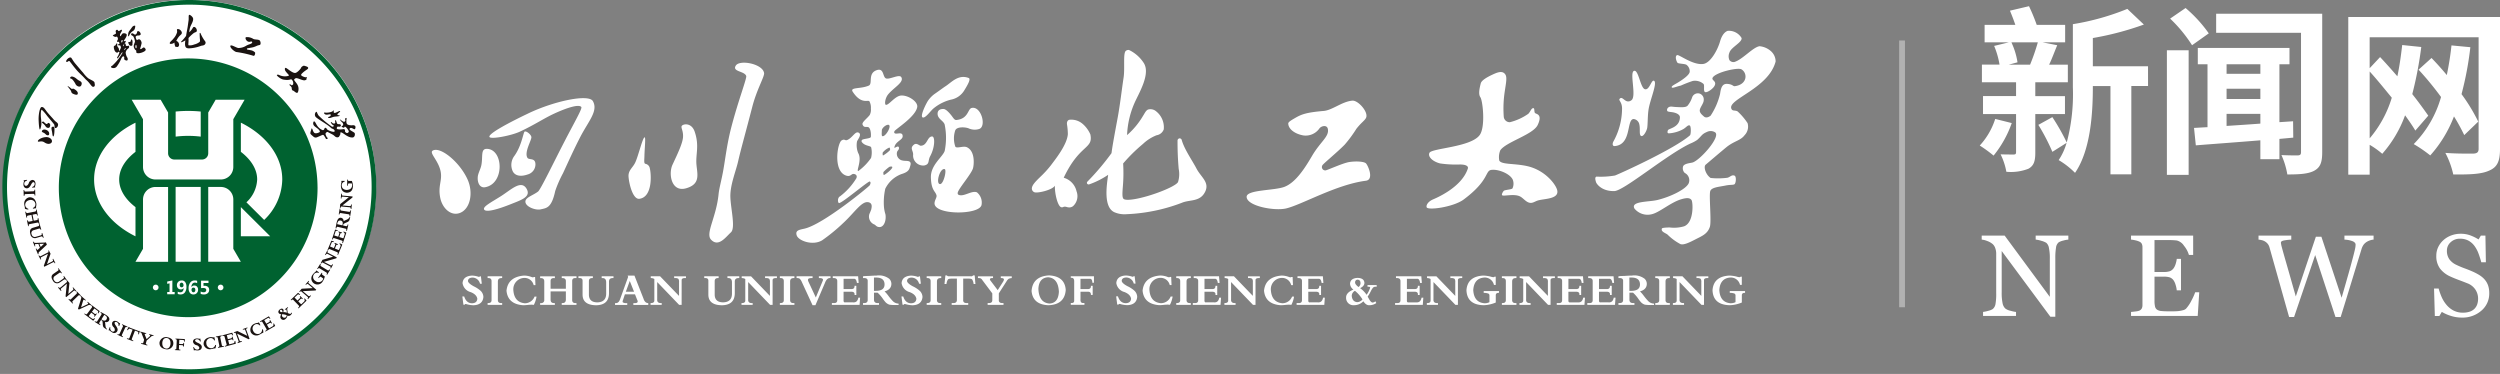
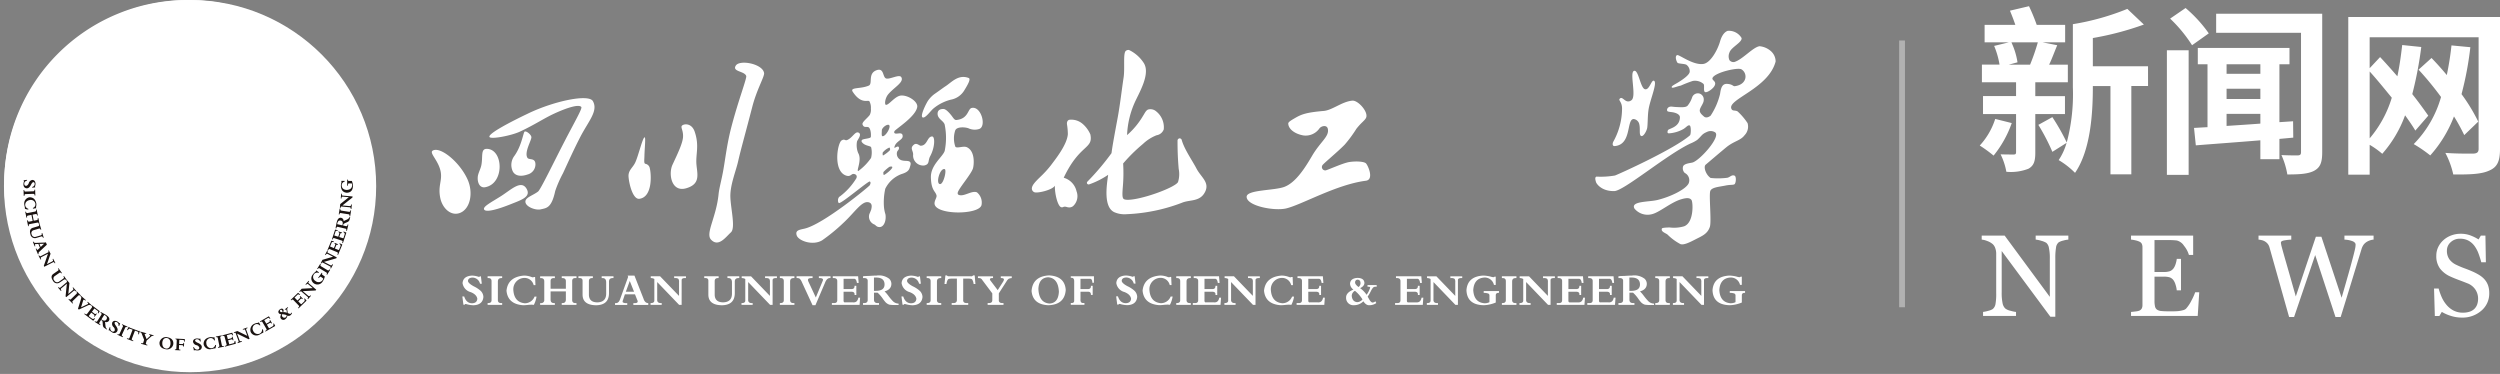
<svg xmlns="http://www.w3.org/2000/svg" width="431.113" height="64.484" viewBox="0 0 431.113 64.484">
  <rect x="0" y="0" width="431.113" height="64.484" fill="#808080" stroke="none" />
  <defs>
    <clipPath id="clip-path">
      <rect id="矩形_4409" data-name="矩形 4409" width="305.471" height="63.197" fill="#fff" />
    </clipPath>
    <clipPath id="clip-path-2">
      <rect id="矩形_4413" data-name="矩形 4413" width="64.896" height="64.484" fill="none" />
    </clipPath>
  </defs>
  <g id="组_8433" data-name="组 8433" transform="translate(-150 -5131.646)">
    <g id="logo" transform="translate(21.107 5071.646)">
      <g id="组_6632" data-name="组 6632" transform="translate(129.625 60)">
        <g id="组_6631" data-name="组 6631" clip-path="url(#clip-path)">
          <path id="路径_40533" data-name="路径 40533" d="M324.861,66.6h0v.309a2.469,2.469,0,0,1,.806.123.377.377,0,0,1,.185.37v1.116a1.8,1.8,0,0,1-.869.185q-1.8-.155-1.922-2.264.123-2.047,1.922-2.171a1.621,1.621,0,0,1,1.644,1.271h.309V64.118h-.216c-.022.062-.094.093-.217.093a2.323,2.323,0,0,1-.432-.093,5.767,5.767,0,0,0-1.3-.185q-2.7.156-2.884,2.512.094,2.541,2.977,2.6a5.884,5.884,0,0,0,2.078-.465V67.406q-.031-.526.555-.494V66.6Zm-5.74-2.234h.092a.984.984,0,0,1,.62.123.856.856,0,0,1,.123.56v2.388L316.7,64.056h-1.611v.309a1.15,1.15,0,0,1,.617.156v3.659c.021.331-.176.494-.589.494h-.062v.309h1.923v-.309c-.555.041-.818-.175-.775-.652V65.049l3.783,3.938h.432V64.769q-.031-.432.652-.4h.093v-.309h-2.046Zm-7.106,0h.094c.414-.019.609.176.589.589v3.164c.02.37-.175.555-.589.555h-.094v.309h2.512v-.309H314.4q-.651.031-.617-.589v-3.13q0-.589.617-.589h.123v-.309h-2.512Zm-4.158,2.2h-.309V64.273h.432q1.363.032,1.395,1.147.03,1.148-1.519,1.147m2.233.931h0a5.693,5.693,0,0,0-.713-.838q1.147-.309,1.179-1.271a1.226,1.226,0,0,0-.37-.9,2.906,2.906,0,0,0-2.2-.555q-.432,0-1.3.062-.247,0-.806.031a.9.9,0,0,1-.217.03v.309h.154c.476-.019.692.176.652.589v3.132q.031.621-.682.589h-.123v.309h2.759v-.309h-.247c-.414,0-.617-.2-.617-.589v-1.21h.617a5.968,5.968,0,0,1,.868.991,6.215,6.215,0,0,0,.528.683,1.628,1.628,0,0,0,.651.4,7.049,7.049,0,0,0,1.085.062h.494v-.247a1.419,1.419,0,0,1-1.055-.494,8.141,8.141,0,0,1-.651-.775m-6.145,1.053h-1.333q-.341.062-.309-.4V66.723h1.178c.538-.041.776.146.713.555h.309V65.7h-.309c.02.394-.176.58-.589.56h-1.3V64.49h1.739q.465-.062.555.713h.309l-.093-1.147h-4.373v.309h.093q.713-.029.682.559v3.2c.02.392-.185.578-.62.555h-.309v.309h4.776l.093-1.241h-.311q-.156.868-.9.807m-5.275,0h-1.333q-.342.062-.309-.4V66.723h1.179c.538-.041.776.146.713.555h.309V65.7h-.309c.02.394-.175.58-.589.56h-1.3V64.49h1.737q.465-.062.555.713h.309l-.093-1.147h-4.369v.309h.093q.713-.029.682.559v3.2c.021.392-.185.578-.617.555h-.309v.309h4.775l.093-1.241h-.309q-.163.872-.9.81m-6.02-4.187h.093a.979.979,0,0,1,.617.123.847.847,0,0,1,.123.56v2.387l-3.255-3.381h-1.613v.309a1.146,1.146,0,0,1,.617.156v3.659q.031.494-.589.494h-.062v.309h1.923v-.309c-.555.041-.818-.175-.775-.652V65.049l3.783,3.938h.432V64.769q-.031-.432.652-.4h.093v-.309h-2.047Zm-7.1,0h.093c.414-.019.609.176.589.589V68.12q.031.555-.589.555h-.093v.309h2.509v-.309h-.123c-.432.021-.641-.175-.617-.589V64.955q0-.589.617-.589h.123v-.309h-2.511Zm-3.136,2.543h0a2.469,2.469,0,0,1,.806.123.377.377,0,0,1,.185.37v1.116a1.806,1.806,0,0,1-.869.185q-1.8-.155-1.923-2.264.123-2.047,1.923-2.171a1.622,1.622,0,0,1,1.644,1.271h.309V64.118h-.217c-.022.062-.093.093-.217.093a2.334,2.334,0,0,1-.432-.093,5.756,5.756,0,0,0-1.3-.185q-2.7.156-2.883,2.512.093,2.541,2.977,2.6a5.885,5.885,0,0,0,2.078-.465V67.406c-.021-.351.164-.517.555-.494V66.6h-2.636Zm-5.74-2.543h.093a.987.987,0,0,1,.62.123.856.856,0,0,1,.123.56v2.387l-3.257-3.381h-1.613v.309a1.148,1.148,0,0,1,.617.156v3.659q.031.494-.589.494h-.062v.309h1.922v-.309c-.555.041-.816-.175-.775-.652V65.049l3.783,3.938h.432V64.769q-.031-.432.651-.4h.094v-.309H276.67Zm-5.863,4.187h-1.333q-.341.062-.309-.4V66.723h1.179c.536-.041.775.146.713.555h.309V65.7h-.309c.021.394-.176.58-.589.56h-1.3V64.49H270.9q.465-.062.555.713h.309l-.094-1.147H267.3v.309h.093q.713-.029.683.559v3.2c.02.392-.185.578-.62.555h-.309v.309h4.776l.093-1.241h-.309q-.155.868-.9.807M260.6,68.518h0q-.837-.093-.929-1.085a1,1,0,0,1,.555-.869,5.722,5.722,0,0,1,1.3,1.489,1.253,1.253,0,0,1-.929.465m.093-3.876h0c.309.021.475.207.494.555a.825.825,0,0,1-.341.713c-.432-.33-.631-.61-.589-.837a.425.425,0,0,1,.432-.432m1.7,1.211h.094c.247,0,.37.051.37.154a4.015,4.015,0,0,1-.617,1.241,4.567,4.567,0,0,0-1.116-1.148q.741-.341.741-.929-.062-.806-1.178-.838-1.21.062-1.3.962a1.282,1.282,0,0,0,.589,1.055q-1.3.527-1.271,1.395a1.254,1.254,0,0,0,1.365,1.3,2.227,2.227,0,0,0,1.612-.679q.494.745,1.085.679a2.042,2.042,0,0,0,1.147-.37l-.156-.309a.864.864,0,0,1-.432.217q-.341.062-.775-.807a.8.8,0,0,1-.123-.217,7.526,7.526,0,0,0,.589-1.023,3.321,3.321,0,0,1,.341-.528.631.631,0,0,1,.465-.154h.156v-.28h-1.582Zm-8.566,2.7h-1.332q-.343.062-.309-.4V66.723h1.179c.538-.041.775.146.713.555h.309V65.7h-.309c.02.394-.175.58-.589.56h-1.3V64.49h1.737q.465-.062.555.713h.309l-.093-1.147h-4.373v.309h.094q.712-.029.679.559v3.2c.021.392-.185.578-.617.555h-.309v.309h4.776l.092-1.241h-.309q-.154.868-.9.807m-6.082.156h0q-1.861-.155-2.016-2.264a1.945,1.945,0,0,1,1.923-2.11,1.614,1.614,0,0,1,1.581,1.241h.309l-.062-1.4h-.218a.209.209,0,0,1-.154.062,1,1,0,0,1-.247-.062,3.734,3.734,0,0,0-1.271-.247q-2.791.218-3.039,2.606.217,2.325,2.883,2.511a6.888,6.888,0,0,0,.838-.062c.247-.02.423-.031.526-.031a2.962,2.962,0,0,1,.465.031,4.638,4.638,0,0,0,.465-1.427h-.341a1.79,1.79,0,0,1-1.643,1.148m-5.957-4.342h.093a.988.988,0,0,1,.62.123.857.857,0,0,1,.123.56v2.39l-3.256-3.381h-1.613v.309a1.152,1.152,0,0,1,.617.156v3.659q.031.494-.589.494h-.062v.309h1.923v-.309q-.838.062-.775-.652V65.049l3.783,3.938h.432V64.769q-.031-.432.651-.4h.093v-.309h-2.046Zm-5.863,4.187h-1.333q-.343.062-.309-.4V66.723h1.178c.538-.041.776.146.713.555h.309V65.7h-.309c.02.394-.175.58-.589.56h-1.3V64.49h1.737q.463-.062.555.713h.309l-.094-1.147H232.42v.309h.094q.712-.029.679.559v3.2c.021.392-.185.578-.617.555h-.309v.309h4.776l.092-1.241h-.309q-.155.868-.9.807m-6.516-4.187h.093c.413-.019.609.176.589.589v3.164q.031.555-.589.555h-.093v.309h2.511v-.309H231.8q-.651.031-.617-.589V64.955q0-.589.617-.589h.123v-.309h-2.511ZM226.8,68.7h0q-1.861-.155-2.014-2.264a1.944,1.944,0,0,1,1.922-2.11,1.613,1.613,0,0,1,1.581,1.241h.309l-.062-1.4h-.218a.207.207,0,0,1-.154.062,1,1,0,0,1-.247-.062,3.737,3.737,0,0,0-1.271-.247q-2.79.218-3.04,2.606.217,2.325,2.884,2.511a6.886,6.886,0,0,0,.837-.062c.247-.02.423-.031.527-.031a2.963,2.963,0,0,1,.465.031,4.621,4.621,0,0,0,.466-1.427h-.342a1.79,1.79,0,0,1-1.643,1.148m-5.833-2.946h0q-.962-.527-.961-.931.062-.525.775-.555a1.353,1.353,0,0,1,1.3,1.055h.309l-.156-1.273h-.154c-.041.022-.052.031-.032.031a.289.289,0,0,1-.154.062,1.194,1.194,0,0,1-.217-.062,3.774,3.774,0,0,0-.992-.156q-1.521.094-1.613,1.3a1.884,1.884,0,0,0,1.4,1.55q1.023.4,1.148,1.147c-.043.494-.342.756-.9.776q-.993,0-1.365-1.179h-.309l.185,1.427h.216c.041-.081.094-.123.156-.123a1.5,1.5,0,0,1,.28.062,5.142,5.142,0,0,0,1.085.156q1.582-.062,1.706-1.426a1.53,1.53,0,0,0-.466-1.055,4.945,4.945,0,0,0-1.24-.806m-9.745-1.43h.093c.351-.019.517.207.494.683v3.194q.031.494-.465.465h-.123v.309h2.356v-.309h-.154q-.589.062-.527-.682V66.721h1.241q.589-.03.555.555H215V65.7h-.309c.041.415-.185.6-.682.56h-1.116V64.49h1.55q.494-.062.494.683h.28V64.056h-4Zm-3.694,4.434h0q-1.8-.154-1.892-2.542.093-1.89,1.674-1.984,1.735.123,1.861,2.48-.094,1.985-1.644,2.046M207.5,63.9h0q-2.853.155-3.039,2.7.217,2.325,2.883,2.449,2.822-.093,3.008-2.635-.156-2.358-2.853-2.512m-8.348.465h.093c.227,0,.37.052.432.156.041.1,0,.259-.123.465l-.931,1.458-1.271-1.675q-.123-.185-.03-.309a.533.533,0,0,1,.37-.094h.123v-.309h-2.6v.309h.062a1.042,1.042,0,0,1,.432.062.849.849,0,0,1,.28.309l1.7,2.264v1.117q.031.555-.589.555h-.217v.309h2.736v-.309h-.123q-.741.031-.682-.589V67l1.333-2.078a1.381,1.381,0,0,1,.37-.432,1.543,1.543,0,0,1,.527-.123V64.06H199.15Zm-4.778-.465h0a.354.354,0,0,1-.37.154h-3.783a.679.679,0,0,1-.217-.03.633.633,0,0,1-.156-.123H189.6l-.156,1.489h.341a1.867,1.867,0,0,1,.247-.775c.081-.1.279-.156.589-.156h.961v3.628q.031.59-.617.589h-.28v.309h2.853v-.309h-.185q-.745.031-.683-.589V64.459h.931q.5,0,.62.156a1.883,1.883,0,0,1,.247.775h.309l-.123-1.489Zm-8,.465h.092c.414-.019.609.176.589.589v3.164c.02.37-.175.555-.589.555h-.092v.309h2.51v-.309h-.123q-.65.031-.617-.589v-3.13q0-.589.617-.589h.123v-.309h-2.512Zm-2.427,1.4h0q-.962-.527-.962-.931.062-.525.775-.555a1.351,1.351,0,0,1,1.3,1.055h.309l-.156-1.273h-.156c-.041.022-.051.031-.03.031a.3.3,0,0,1-.156.062,1.211,1.211,0,0,1-.218-.062,3.756,3.756,0,0,0-.991-.156q-1.521.094-1.613,1.3a1.884,1.884,0,0,0,1.4,1.55q1.023.4,1.148,1.147-.062.745-.9.776-.992,0-1.364-1.179h-.309l.185,1.427h.218c.04-.081.092-.123.154-.123a1.48,1.48,0,0,1,.28.062,5.143,5.143,0,0,0,1.085.156q1.582-.062,1.706-1.426a1.528,1.528,0,0,0-.465-1.055,4.987,4.987,0,0,0-1.241-.806m-6.355.8h-.309V64.273h.432q1.365.032,1.395,1.147.03,1.148-1.519,1.147m2.232.931h0a5.648,5.648,0,0,0-.713-.838q1.148-.309,1.179-1.271a1.226,1.226,0,0,0-.37-.9,2.906,2.906,0,0,0-2.2-.555q-.432,0-1.3.062-.247,0-.806.031a.912.912,0,0,1-.218.03v.309h.156c.476-.019.692.176.651.589v3.132q.03.621-.682.589h-.123v.309h2.755v-.309h-.247c-.414,0-.617-.2-.617-.589v-1.21h.617a6.042,6.042,0,0,1,.868.991,6.213,6.213,0,0,0,.528.683,1.633,1.633,0,0,0,.651.4,7.049,7.049,0,0,0,1.085.062h.494v-.247a1.419,1.419,0,0,1-1.055-.494,8.152,8.152,0,0,1-.651-.775m-6.143,1.054h-1.331c-.227.041-.331-.093-.309-.4V66.723h1.179c.538-.041.775.146.713.555h.309V65.7h-.309c.021.394-.175.58-.589.56h-1.3V64.49h1.736q.466-.062.555.713h.309l-.093-1.147h-4.372v.309h.092c.476-.019.7.167.683.559v3.2c.02.392-.185.578-.62.555h-.309v.309h4.775l.094-1.241h-.309q-.155.868-.9.807m-5.9-4.187h.185c.432.021.6.167.494.432l-1.209,2.914-1.241-2.665c-.123-.247-.145-.425-.062-.528s.289-.156.62-.156h.123v-.309h-2.76v.309h.062a.8.8,0,0,1,.494.123,1.728,1.728,0,0,1,.341.528l1.861,4.031h.494l1.644-3.845q.341-.9.931-.837h.03V64.05h-2.016Zm-6.732,0h.092c.414-.019.61.176.589.589v3.164q.031.555-.589.555h-.092v.309h2.511v-.309h-.123q-.651.031-.617-.589V64.955q0-.589.617-.589h.123v-.309h-2.511Zm-2.547,0h.093a.987.987,0,0,1,.62.123.857.857,0,0,1,.123.56v2.391l-3.256-3.381h-1.613v.309a1.152,1.152,0,0,1,.62.156v3.659q.03.494-.589.494h-.062v.309h1.923v-.309q-.838.062-.776-.652V65.049l3.784,3.938h.432V64.769q-.031-.432.652-.4h.092v-.309H158.5Zm-6.485,0h.123q.679-.029.651.807v1.922q-.031,1.427-1.551,1.457c-.929-.021-1.406-.455-1.426-1.3V64.894q0-.527.555-.528h.123v-.309h-2.48v.309h.154q.589-.029.555.528v2.358q.031,1.767,2.326,1.8,2.2-.03,2.232-2.046V65.018c-.021-.455.217-.671.713-.652h.062v-.309h-2.047Zm-9.186,0h.093a.979.979,0,0,1,.617.123.847.847,0,0,1,.123.56v2.391L140.4,64.056h-1.613v.309a1.155,1.155,0,0,1,.621.156v3.659q.03.494-.59.494h-.062v.309h1.922v-.309q-.837.062-.776-.652V65.049l3.783,3.938h.432V64.769q-.031-.432.652-.4h.094v-.309h-2.047Zm-8.345,2.358h0l.682-1.861.741,1.861Zm3.07,1.241h0l-1.581-4.033h-1.179l.093.218-1.366,3.786q-.247.776-.775.745h-.123v.309h2.108v-.309h-.093a1.055,1.055,0,0,1-.651-.123q-.123-.094.031-.465l.309-.929h1.737l.37.929q.155.28.062.432c-.062.1-.207.156-.432.156h-.28v.309h2.574v-.309q-.555,0-.807-.713m-7.229-3.6h.123q.679-.029.651.807v1.922q-.031,1.427-1.55,1.457-1.395-.031-1.426-1.3V64.894q0-.528.555-.528h.123v-.309h-2.482v.309h.156q.589-.029.555.528v2.358q.03,1.767,2.326,1.8,2.2-.03,2.232-2.046V65.018c-.021-.455.217-.671.713-.652h.062v-.309h-2.037Zm-6.888,0h.062c.455-.019.672.176.651.589v1.241h-2.635v-1.27q-.031-.589.617-.559h.123v-.309h-2.542v.309h.123q.589,0,.589.559v3.163a.52.52,0,0,1-.589.589h-.123v.309h2.542v-.309h-.123q-.617,0-.617-.589V66.661h2.635v1.4c0,.412-.2.617-.589.617h-.123v.309h2.542v-.309h-.123c-.432.021-.641-.175-.617-.589V64.924c-.021-.393.175-.578.589-.559h.154v-.309h-2.544Zm-6.33,4.343h0q-1.861-.155-2.014-2.264a1.944,1.944,0,0,1,1.922-2.11,1.615,1.615,0,0,1,1.582,1.241h.309l-.062-1.4h-.217a.21.21,0,0,1-.156.062,1,1,0,0,1-.247-.062,3.731,3.731,0,0,0-1.273-.247q-2.789.218-3.039,2.606.217,2.325,2.883,2.511a6.877,6.877,0,0,0,.838-.062c.247-.02.423-.031.528-.031a2.975,2.975,0,0,1,.465.031,4.6,4.6,0,0,0,.465-1.427h-.34a1.79,1.79,0,0,1-1.644,1.148m-6.453-4.342h.092c.414-.019.61.176.589.589V68.12q.031.555-.589.555h-.092v.309h2.511v-.309h-.123q-.651.031-.617-.589V64.955q0-.589.617-.589h.123v-.309h-2.511Zm-2.423,1.4q-.962-.527-.962-.931.062-.525.775-.555a1.353,1.353,0,0,1,1.3,1.055h.309l-.154-1.273h-.156c-.041.022-.052.031-.03.031a.3.3,0,0,1-.156.062,1.212,1.212,0,0,1-.218-.062,3.756,3.756,0,0,0-.991-.156q-1.521.094-1.613,1.3a1.884,1.884,0,0,0,1.4,1.55q1.023.4,1.147,1.147-.062.745-.9.776-.992,0-1.365-1.179H106.3l.185,1.427h.217c.041-.081.093-.123.156-.123a1.493,1.493,0,0,1,.279.062,5.142,5.142,0,0,0,1.086.156q1.582-.062,1.706-1.426a1.529,1.529,0,0,0-.465-1.055,4.966,4.966,0,0,0-1.241-.806" transform="translate(-27.303 -16.412)" fill="#fff" />
          <path id="路径_40534" data-name="路径 40534" d="M115.555,38.4h0c-.926-1.576-2.626.127-4.35,1.234-1.645,1.057-3.28,1.852-2.959,2.361.344.549,2.541-.117,4.543-.918,1.831-.731,3.593-1.273,2.766-2.677m-7.159-.261h0c3.368-.586,3.2-6.447.387-6.618-1.184-.072-.741,1.234-1.013,2.753-.135.744-.586,1.439-.634,2.108-.077,1.055.4,1.906,1.261,1.757m6.849-9.608h0c-.263.07-.463,2.3-1.759,4.157a2.587,2.587,0,0,0-.29,2.753c.4.713,1.315.931,2.569.488a1.8,1.8,0,0,0,1.318-1.721c0-1.234-1.122-.7-1.39-1.159-.563-.962.713-2.993.691-3.544-.017-.4-.79-1.068-1.138-.973m-15.886,3.3h0c-.656.4,1.084,1.748,1.4,3.734.24,1.5-.507,2.371-.09,4.42.363,1.781,1.829,3.152,3.35,2.6,1.845-.666,2.4-3.526,1.336-5.839-1.392-3.024-4.715-5.692-6-4.918M115.868,25.4h0c-3.175,1.512-7,3.518-6.71,4.073.23.448,3.772-.23,5.256-.926,2.6-1.216,4.147-2.3,5.937-3.119,2.228-1.026,4.27-1.655,4.647-1.115.185.267-1.215,2.658-2.984,6.089-1.83,3.547-4.043,8.14-4.474,8.476-.848.662-2.16,1-2.187,1.718-.037.894,1.75,1.579,2.678,1.35s1.827-.171,2.465-3.161a20.209,20.209,0,0,1,1.336-3.051c.864-1.863,1.934-4.245,3.014-6.319,1.419-2.727,3.092-4.436,2.146-6.122-.71-1.264-6.575-.062-11.124,2.105" transform="translate(-25.482 -5.851)" fill="#fff" />
          <path id="路径_40535" data-name="路径 40535" d="M163.355,15.05h0c-.671,1.073,1.512.922,1.8,1.79.131.394-1.368,4.207-2.578,8.864-.731,2.817-1.005,5.284-1.358,7.283-.3,1.753-.722,3.137-.83,4.233-.4,4.044-2.324,6.789-1.286,7.86,1.286,1.331,2.515-.463,3.41-1.27.829-.746-.018-4-.091-6.075-.073-2.045.951-4.476,1.331-6.149.487-2.145,1.193-4.583,2.454-9.451.787-3.035,2.123-5.2,2.029-5.805-.247-1.6-4.212-2.351-4.882-1.279m-7.085,11.395h0c-.494-1.455-1.742-1.4-2.151-1.077-.367.29.2.791.142,1.961-.052,1.111-.95,2.944-1.812,4.8-.752,1.618-.185,4.791,2.323,4.082s1.965-2.363,1.805-4.049c-.172-1.824.536-3.252-.309-5.716m-8.5,5.54c-.276-.062-.185-.617-.168-1.286.03-1.34.241-3.24.05-3.279-.34-.066-1.107,3.262-1.644,4.367-.455.936-1.242,1.328-1.139,2.489.128,1.419.8,3.88,1.865,3.742,2.311-.3,2.058-4.286,1.79-5.3a.926.926,0,0,0-.755-.733" transform="translate(-37.205 -3.737)" fill="#fff" />
          <path id="路径_40536" data-name="路径 40536" d="M208.591,35.9h0c-.814,0-.054-2.8.782-2.585.4.1-.172,2.585-.782,2.585m5.031-9.562h0a2.566,2.566,0,0,0,1.7.062c1.326-.447.338-4.021-1.3-3.626-.679.164-.54,1.875-2.63,2.072-.338.031-.543-.389-.878-.812-.416-.525-.958-1.083-1.344-1.089-.7-.01-1.056.314-1.01.917.062.812.987,1.111,1.211,1.748a11.289,11.289,0,0,1,.007,4.581c-.386,1.08-2.439,2.416-2.376,4.58.066,2.266.776,2.318.968,3.072.087.344-.294.776-.339,1.3-.185,2.125,7.656,2.135,8.1.376a2.267,2.267,0,0,0-.793-2.2c-.873-.364-2.235.794-3.116.448-.381-.149-.123-.6-.041-.749.494-.921,2.185-2.916,2.473-3.817.148-.461.47-2.925-1.034-3.654-.6-.291-1.728.259-2-.094a4.354,4.354,0,0,1-.026-2.795c.28-.782,2.072-.555,2.424-.314m-14.711,7.986h0c-.1.027-.142-.455-.07-.53a6.55,6.55,0,0,1,1.016-.881c.222-.062.441-.07.482.016.151.305-1.2,1.331-1.429,1.395m-.2-3.881h0a2.914,2.914,0,0,1,1.131-.851c.1.023.2.379.062.5a5.539,5.539,0,0,1-1.139.864c-.094.046-.1-.451-.056-.513m-.166-3.792h0c0-.416.663-.962,1.056-.987.8-.048-.292,1.975-.91,1.975-.243,0-.146-.57-.146-.987m3.619,5.184h0a1.19,1.19,0,0,1-1.005-1.428c.062-.309.39-.419.342-.78-.074-.555-.829.2-.795-.033.156-1.073,1.423-1.268,1.435-1.938.014-.845-.887-.358-1.3-.494-.115-.037-.244-.177-.1-.41.247-.4,3.638-2.479,3.91-4.15.147-.906-1.491-2.021-2.724-1.985-1.088.03-2.119,1.652-2.669,1.61-.272-.021-.185-1.151.42-1.856,1.023-1.192,2.745-2.061,2.222-2.921-.338-.56-2,.442-2.62.226s-.326-1.851-1.588-1.439c-1.642.536-.663,2.352-1.4,2.673-1.419.617-3.312.228-2.761,1.066,1.45,2.205,2.592,1.351,2.865,1.627a2.284,2.284,0,0,1,.264,1.263,2.014,2.014,0,0,1-.2,1.111c-.446.6-1.387,1.245-1.239,1.643.238.634.669.313,1.017.466.305.135.482.915.416,1.666-.024.281-1.081.3-1.439.473a.282.282,0,0,0-.084.455c.527.683,1.494.571,1.581.892a3.832,3.832,0,0,1-.02,1.81,9.378,9.378,0,0,1-2.213,2.268c-.378-.043.7-1.913-.017-3.128a3.6,3.6,0,0,1-.2-1.955c.084-.323.895-1.208.3-1.536s-1.054.867-1.975,1.257c-.416.176-.425-.255-.966.07-.741.444-1.508,5.177.683,6.037.825.324.954-.254,1.329-.254s.754.256.509.767A11.191,11.191,0,0,1,191.347,38c-.534.284-.389,1.173-.181,1.173.555,0,5.072-3.857,5.3-3.72s.1.432,0,.641-8.015,6.746-11.26,7.487c-.858.2-1.652.27-1.34,1.179s2.742,1.814,4.372.841a31.056,31.056,0,0,0,3.742-3.077c1.874-1.742,3.124-3.778,4.278-3.489.782.194.478,1.013.47,1.2a7.926,7.926,0,0,1-.329.809,1.46,1.46,0,0,0,.864,1.824c.267.146.386.462.922.441.731-.026,1.151-1.133.979-2.195a6.02,6.02,0,0,1-.26-1.317,10.86,10.86,0,0,1,.229-3.091,5.073,5.073,0,0,1,2.767-2.524c1.362-.409,1.384-.869,1.566-1.511.276-.983-.794-.692-1.3-.828m5.061-4.158h0c-.887,0-.8,1.553-1.965,1.6-.265.01-.717-.574-1.2-.177-.786.651-.017,1.057-.134,1.852a1.739,1.739,0,0,0,1.941,1.728c.97-.229.582-.805,1.005-1.589.867-1.6.84-3.41.349-3.41m.2-4.814h0a7.655,7.655,0,0,1,3.019-1.534,3.418,3.418,0,0,0,2.345-1.648c.541-.878,1.154-1.929.731-2.091-1.777-.679-2.954.75-3.971,1.407-.4.259-1.467,1.054-1.927,1.358a4.856,4.856,0,0,0-1.073,1.092c-.284.381-1.436,2.633-1,2.927s1.413-1.138,1.88-1.508" transform="translate(-47.205 -4.154)" fill="#fff" />
          <path id="路径_40537" data-name="路径 40537" d="M247.173,24.312h0a2.971,2.971,0,0,0-2.291-.675c-.112.037-.469.209-.364.849a11.374,11.374,0,0,1,.139,1.616c-.134,1.83-2.1,4.278-2.956,5.421a17.452,17.452,0,0,1-1.79,1.949c-.818.8-1.464,1.435-1.463,2.037a.683.683,0,0,0,.422.609c.444.239,3.106-.352,3.551-1.121-.045,1.308.473,3.553,1.095,3.713a.44.44,0,0,0,.339-.032.617.617,0,0,1,.281-.062,1.029,1.029,0,0,1,.325.057,1.619,1.619,0,0,0,.447.077,1.092,1.092,0,0,0,.64-.218,2.335,2.335,0,0,0,.609-2.561,3.163,3.163,0,0,0-2.214-2.345c2.768-5.851,5.135-4.885,4.594-7.473a5.007,5.007,0,0,0-1.366-1.846M264.3,27.138h0a.376.376,0,0,0-.4-.3.389.389,0,0,0-.328.378v.012c-.006,2.411.118,3.894.2,4.876a4.55,4.55,0,0,1-.112,2.249c-.2.5-2.269,1.493-4.7,2.261-2.3.726-4.164,1-4.646.693-.317-.2-.262-.952-.179-2.085a27.043,27.043,0,0,0,.056-4.052,27.953,27.953,0,0,1,3.416-3.369A7.221,7.221,0,0,1,259.96,26.3a1.571,1.571,0,0,0,1.234-1.009,3.5,3.5,0,0,0-1.275-3.086,1.51,1.51,0,0,0-1.455-.33c-.388.2-.555.649-.854,1.1a13.352,13.352,0,0,1-2.741,3.3,15.292,15.292,0,0,1,1.234-5.427c.718-1.684,2.911-5.129,1.621-7.045a6.192,6.192,0,0,0-2.508-2.2.679.679,0,0,0-.522.116c-.565.318-.17,2.968-.422,4.62-.323,2.122-.609,4.711-1.036,7-.488,2.621-.911,4.89-1.049,6.048a43.243,43.243,0,0,1-4.16,4.914.287.287,0,0,0-.041.353.313.313,0,0,0,.37.11,14.12,14.12,0,0,0,3.254-1.643c-.287,1.951-.808,5.547,1.044,6.441a4.366,4.366,0,0,0,2.093.353,30.1,30.1,0,0,0,9.548-1.959c1.386-.6,3.166-.11,4.048-1.932.781-1.616-.728-2.495-1.5-3.973-.734-1.408-2.1-3.323-2.545-4.921" transform="translate(-61.243 -2.977)" fill="#fff" />
          <path id="路径_40538" data-name="路径 40538" d="M305.686,34.007h0c-1.037.236-3.418,1.3-3.743,1.366a.575.575,0,0,1-.589-.864c.1-.247,2.677-2.353,3.868-3.589a21.947,21.947,0,0,0,2-2.716c.869-1.106,1.358-1.342,1.64-1.843.547-.965-1.337-3.1-2.341-3.007-1.79.16-3.444,1.645-4.943,1.774-3.057.267-3.834.585-4.957,1.234-.663.385-1.155.679-1.151.936.014.881,1.011,1.763,2.592,2.052a2.9,2.9,0,0,0,2.756-1.168c.32-.481,1.314-.705,1.475.029.293,1.328-1.249,2.174-2.7,4.637-1.173,2-2.788,4.616-4.8,5.376-1.737.655-6.5.478-6.5,1.711.006,1.586,4.773,2.483,6.807,2.006,2.709-.637,8.64-4.121,13.751-4.776,1.448-.185.391-2.6.03-2.984-.38-.4-2.167-.416-3.206-.18" transform="translate(-74.049 -5.997)" fill="#fff" />
-           <path id="路径_40539" data-name="路径 40539" d="M347.233,32.9h0c-2.238-.451-4.258-.214-4.655-.921a3.139,3.139,0,0,1,.181-1.78c1.044-1.465,5.646-2.687,6.44-4.346.9-1.887-.243-1.868-.449-2.069s-.012-.905-.345-.844-.426.564-.818.975a9.545,9.545,0,0,1-3.189,1.452,1.039,1.039,0,0,1-1.044-.916,19.413,19.413,0,0,1,.062-3.572c.214-1.848.6-3.148.214-3.734-.485-.749-1.375-.38-2.245.025-.953.445-1.875.987-2,1.5-.152.622-.471,1.819-.07,2.382.415.582.918,5.116-.118,6.535-1.523,2.085-8.237,2.259-8.651,3.048-.336.639.494,1.5,1.822,1.839a18.785,18.785,0,0,0,3.312.185c.991-.027,1.637.222,1.475.709-1.107,3.357-5.713,5.174-6.093,5.351-.724.338-1.111.9-1.013,1.3.154.607,4.639-.021,6.384-1.319,4.475-3.333,3.656-4.956,4.781-5.113,1.154-.162,3.238.644,3.7,1.712a1.931,1.931,0,0,1-.036,1.43c-.045.236-.977.247-1.449.422-.144.054-.477.612-.376.785.172.294,2.126-.328,3.172.265.494.281.9.851,1.469,1.027.627.194.987-.217,1.626-.388,1.133-.3,3.58-.233,3.251-1.734-.222-1.018-2.16-3.565-5.337-4.2" transform="translate(-84.768 -4.291)" fill="#fff" />
          <path id="路径_40540" data-name="路径 40540" d="M399.6,10.756h0a3.456,3.456,0,0,0-2.087-.968c-1.168.185-2.967,2.337-4.362,2.729a.888.888,0,0,1-.826-.323,1.615,1.615,0,0,1,0-1.313c.278-.926,2.242-1.767,2.09-2.512a2.542,2.542,0,0,0-2.388-1.231c-.869.3-1.228,1.511-1.313,1.8-.418,1.471-1.638,3.736-2.908,3.911-1.781.247-4.175-1.663-4.505-1.526-.467.191-.077,1.186.086,1.337s1.183.148,1.507.32a1.394,1.394,0,0,1,.578,1.234c-.075.531-1.086,1.255-1.95,1.79-.655.4-1.249.656-1.148.877s.887-.17,1.563-.3a21.227,21.227,0,0,1,2.053-.8,2.227,2.227,0,0,1,1.858.506c.238.262-.073,1.247.269,1.408s1.332-.531,1.618-1.04c.494-.884-.562-.944-.309-1.434.477-.92,4.353-1.815,4.966-1.447,1.111.667,1.034,2.631-1.157,2.91-.288.037-.379-.356-1.332-.4s-1.081,1-1.2,1.754a11.777,11.777,0,0,1-1.621,3.724c-.532.418-.937.357-1.173.136s-.765-.608-.7-1.1.685-1.173.679-1.7a1.066,1.066,0,0,0-.679-1.131,1.049,1.049,0,0,0-1.3.591,4.47,4.47,0,0,1-.823,1.508c-.342.315-1.111.247-1.924.211-.528-.023-.8-.1-1.009-.07-.528.066-.667.523-.55.741.1.191.679.157,1.173.281s1.015.382,1.007.828c-.033,1.774-1.953,1.9-2.072,2.229s-.087.517.157.531a5.925,5.925,0,0,0,2.511-.741c.5-.292.791-.766,1.1-.613.251.123.225,1.528.036,1.694-2.666,2.354-12.279,6.7-12.93,6.928a14.234,14.234,0,0,1-3.173.191c-.373.091-.178.665-.1.944s.944,1.594,3.148,1.554c1.635-.029,8.96-6.213,13.07-8.179a6.366,6.366,0,0,0,1.234-.645c.86-.776.763-.983,1.682-1.379a1.437,1.437,0,0,1,1.378.05c1.131.689-2.582,4.852-3.865,5.223-.352.1-1.362.156-1.61.623a1.1,1.1,0,0,0,.279,1.182,1.4,1.4,0,0,1,.659,1.8c-.494,1.005-3.024,2.284-5.412,2.864-1.45.352-4.69.178-3.915,1.493a2.927,2.927,0,0,0,2.9.972c1.335-.26,3.271-2.028,5.122-2.587,1.028-.309,1.529-.252,1.8.123s.449,3.888-1.281,4.531a6.093,6.093,0,0,1-2.483.2c-.683.009-1.3.058-1.343.185-.2.544.576.744.962,1.033a9.3,9.3,0,0,0,2.243,1.655c.555.189,1.508-.266,2.508-.783,1.2-.617,2.154-.962,2.559-2.2.309-.936-.185-5.487.076-6.184.241-.636,1.5-.705,2.6-.931.875-.181,1.358-.074,1.577-.235.254-.185.35-1.336,0-1.477-.528-.212-.786.32-1.315.377a12.435,12.435,0,0,1-2.8.026c-.837-.54-1.3-1.95-.841-2.308.046-.036,3.371-2.878,3.794-3.185,1.268-.926,2.229-.993,2.9-1.885a2.118,2.118,0,0,0,.513-2.082,10.587,10.587,0,0,0-1.719-2.016c-.467-.27-.905.017-1.089-.506-.572-1.626,6.441-3.475,7.644-8.1a2.361,2.361,0,0,0-.679-1.661M372.58,27.006h0c2.949-.279,1.937-4.681,3.247-4.66a1.136,1.136,0,0,1,.951.9c.2.821-.062,1.763.28,2,.374.257.934-.734,1.066-1.285s.069-2.151.261-3.321c.279-1.689,1.548-4.557.933-4.892-.448-.243-.791,1.666-1.568,1.457-.793-.211-1.1-3.415-1.878-3.165-.829.265.473,4.382-.444,5.061-1.052.778-1.517-.873-2.037-.238-.239.291.4.494.415,1.645a11.815,11.815,0,0,1-1.532,5.785c-.154.383-.116.757.3.718" transform="translate(-94.822 -1.82)" fill="#fff" />
          <path id="路径_40541" data-name="路径 40541" d="M31.6,62.407A30.809,30.809,0,1,1,62.408,31.6,30.809,30.809,0,0,1,31.6,62.407M31.6,0A31.6,31.6,0,1,0,63.2,31.6,31.6,31.6,0,0,0,31.6,0" fill="#fff" />
          <path id="路径_40542" data-name="路径 40542" d="M27.428,31.64h0a2.106,2.106,0,0,0,2.106,2.107H40.489A2.106,2.106,0,0,0,42.6,31.64V23.555l1.9-3.288H39.63l-1.248,2.16v6.9a1.053,1.053,0,0,1-1.054,1.053H32.694a1.053,1.053,0,0,1-1.053-1.053v-6.9L30.4,20.265H25.529l1.9,3.289Zm15.166,5.474h0a2.107,2.107,0,0,0-2.1-2.1H38.382v12.64h5.477l-1.264-2.189ZM32.9,47.651h4.213V35.011H32.9Zm10.955-4.3h4.931L43.86,38.414ZM37.118,26.5h0V22.264q-1.033-.1-2.106-.1c-.715,0-1.419.036-2.107.1V26.5a16.933,16.933,0,0,1,4.213,0M27.428,37.118h0v8.344l-1.264,2.189H31.64V35.011H29.533a2.107,2.107,0,0,0-2.105,2.106m-8.215-3.371h0c0,3.995,2.756,7.517,6.952,9.6V38.414c-1.095-.839-2.738-2.469-2.738-4.669s1.644-3.83,2.738-4.67V24.147c-4.2,2.082-6.952,5.606-6.952,9.6m27.385,0A5.559,5.559,0,0,1,44.792,37.6l2.979,2.979a9.669,9.669,0,0,0,3.04-6.833c0-3.994-2.757-7.518-6.952-9.6v4.93c1.095.84,2.738,2.469,2.738,4.67M37.78,51.715h0a1.851,1.851,0,0,0-.19.01v-.481h.838V50.85H37.179v1.265a3.159,3.159,0,0,1,.375-.027c.328,0,.494.118.494.354a.336.336,0,0,1-.117.273.482.482,0,0,1-.32.1.934.934,0,0,1-.494-.146v.414a1.3,1.3,0,0,0,.547.1.926.926,0,0,0,.634-.211.718.718,0,0,0,.239-.568.643.643,0,0,0-.2-.5.8.8,0,0,0-.549-.185m-1.65.987h0a.271.271,0,0,1-.23.113.275.275,0,0,1-.234-.123.5.5,0,0,1-.088-.3.37.37,0,0,1,.088-.257.289.289,0,0,1,.231-.1c.212,0,.318.13.318.386a.469.469,0,0,1-.085.287m-.073-1.029h0a.547.547,0,0,0-.487.251h-.009a.864.864,0,0,1,.159-.538.509.509,0,0,1,.423-.207.757.757,0,0,1,.381.1v-.4a1.092,1.092,0,0,0-.409-.062.889.889,0,0,0-.755.363,1.543,1.543,0,0,0-.272.946,1.289,1.289,0,0,0,.209.778.7.7,0,0,0,.6.284.752.752,0,0,0,.563-.226.783.783,0,0,0,.22-.571.762.762,0,0,0-.17-.513.57.57,0,0,0-.457-.2m-1.91.192h0a.287.287,0,0,1-.223.1.3.3,0,0,1-.24-.1.427.427,0,0,1-.088-.285.443.443,0,0,1,.086-.28.282.282,0,0,1,.465.016.544.544,0,0,1,.088.309.358.358,0,0,1-.088.247m-.22-1.052h0a.781.781,0,0,0-.579.223.789.789,0,0,0-.222.581.713.713,0,0,0,.185.5.608.608,0,0,0,.469.2.515.515,0,0,0,.466-.232l.008,0q-.011.721-.565.721a.778.778,0,0,1-.432-.118v.4a1.189,1.189,0,0,0,.474.088.857.857,0,0,0,.735-.349,1.58,1.58,0,0,0,.254-.949,1.291,1.291,0,0,0-.211-.789.688.688,0,0,0-.582-.283m-1.568,0h0L31.5,51v.389l.389-.088v1.465H31.5v.381h1.253v-.381h-.386Zm-2.8.71h0a.475.475,0,1,0,.474.474.475.475,0,0,0-.474-.474m10.9,0a.475.475,0,1,0,.474.474.475.475,0,0,0-.474-.474M56.736,35.011A21.724,21.724,0,1,1,35.011,13.287,21.724,21.724,0,0,1,56.736,35.011" transform="translate(-3.412 -3.412)" fill="#fff" />
-           <path id="路径_40543" data-name="路径 40543" d="M58.605,41.927h0q.062,1.068,1,1.139,1.007-.04,1.029-1.181a2.34,2.34,0,0,0-.185-.822H59.98c-.138.007-.2-.065-.2-.221H59.66v1.044h.123a.969.969,0,0,1,.049-.32.146.146,0,0,1,.147-.074h.441a.709.709,0,0,1,.074.343q-.062.712-.893.764-.81-.047-.864-.758a.641.641,0,0,1,.5-.652v-.123h-.564v.087c.025.007.037.036.037.085a.824.824,0,0,1-.036.172,2.318,2.318,0,0,0-.072.516m.172,1.35h0v-.036l-.123-.012-.073.807.123.012,0-.037a.388.388,0,0,1,.07-.24A.338.338,0,0,1,59,43.74l.942.085L58.5,44.988l-.057.636.123.012a.46.46,0,0,1,.083-.24l1.442.131c.131,0,.189.086.175.247V45.8l.123.011.069-.758-.123-.01c0,.221-.1.315-.285.281l-1.173-.106,1.688-1.352.015-.171-1.661-.15q-.173,0-.136-.272m1.419,2.8h0q-.029.256-.269.2l-1.224-.2a.212.212,0,0,1-.191-.28l.008-.048-.123-.019-.16.981.123.019.007-.036a.2.2,0,0,1,.267-.194l1.234.2q.221.025.181.266l0,.036.123.019.157-.982-.123-.019Zm-1.313,2.377h0l-.028.123-.885-.207.04-.168q.134-.523.567-.432c.3.062.4.291.309.688M59.8,47.5h0a3.082,3.082,0,0,1-.358.181,2.3,2.3,0,0,0-.386.2.531.531,0,0,0-.384-.568.486.486,0,0,0-.381.062q-.274.151-.413.8-.039.166-.092.507c-.015.062-.035.168-.062.313a.335.335,0,0,1-.007.087l.12.028.014-.062q.052-.278.285-.2l1.208.281c.161.03.216.135.166.316L59.5,49.5l.12.028.247-1.064-.12-.028-.022.1a.212.212,0,0,1-.283.185l-.467-.109.056-.239a2.321,2.321,0,0,1,.461-.247,2.463,2.463,0,0,0,.309-.142.655.655,0,0,0,.214-.214,2.847,2.847,0,0,0,.123-.414l.044-.192-.1-.022a.563.563,0,0,1-.285.362m-.765,2.234h0c.206.11.27.256.194.437l-.164.5c-.012.09-.076.113-.189.067l-.538-.174.144-.444c.051-.207.149-.274.3-.2l.037-.117-.6-.193-.039.118q.225.062.139.29l-.16.491-.666-.216.212-.654q.035-.181.336-.123l.038-.117-.443-.1-.533,1.645.117.038.011-.036c.051-.181.149-.247.294-.185l1.2.389c.15.041.2.141.134.3l-.037.117.117.038.583-1.8-.455-.185Zm-.667,1.993h0a.321.321,0,0,1,.159.452l-.2.487q-.029.135-.194.054l-.523-.215.178-.432q.1-.3.309-.177l.048-.113-.578-.239-.046.114c.146.051.185.151.114.3l-.2.477-.647-.267.263-.636c.032-.119.146-.151.345-.1l.047-.113-.432-.139-.662,1.6.114.047.014-.034q.1-.265.309-.164l1.168.481c.146.052.185.156.11.312l-.047.113.113.048.722-1.748-.44-.221Zm-1.943,1.213h0l.016-.033-.11-.056-.374.72.109.056.019-.031c.062-.117.113-.185.157-.2a.333.333,0,0,1,.218.062l.839.436-1.781.526-.294.567.109.057a.458.458,0,0,1,.168-.189l1.286.667c.12.054.141.153.066.3l-.012.023.109.056.352-.676-.109-.056c-.087.2-.211.255-.37.153l-1.045-.549,2.074-.609.079-.152-1.481-.77c-.106-.045-.113-.146-.022-.3m.247,3.139h0c-.083.15-.192.18-.327.087l-1.058-.647a.212.212,0,0,1-.07-.331l.026-.043-.106-.062-.52.847.1.062.019-.03a.194.194,0,0,1,.32-.077l1.067.655c.13.07.153.175.067.314l-.019.03.1.062.52-.847-.1-.062Zm-1.173.6h0l-.1-.07-.6.85.1.072a.975.975,0,0,1,.225-.232.15.15,0,0,1,.163.025l.36.256a.716.716,0,0,1-.139.323.809.809,0,0,1-1.173.1.781.781,0,0,1-.259-1.118.641.641,0,0,1,.787-.239l.072-.1-.461-.327-.049.07q.022.031-.02.091a.918.918,0,0,1-.13.119,2.262,2.262,0,0,0-.359.378,1.035,1.035,0,0,0,.148,1.506,1.017,1.017,0,0,0,1.523-.362,2.334,2.334,0,0,0,.327-.776l-.381-.27q-.177-.11-.032-.294m-2.237,1.4h0l.024-.028-.093-.08-.53.613.093.08.025-.028c.085-.1.152-.149.2-.154a.335.335,0,0,1,.2.108l.716.617-1.855.1-.418.482.094.08a.457.457,0,0,1,.207-.146l1.1.947q.157.118,0,.3L53,60.993l.093.081.5-.576-.093-.08q-.2.268-.4.062l-.892-.771,2.16-.114.112-.128-1.263-1.092c-.091-.069-.076-.168.048-.3m-.821,2.941h0q.2.289-.033.476l-.378.37c-.054.076-.123.065-.2-.029l-.393-.4.334-.325c.142-.16.26-.172.357-.038l.088-.085-.436-.449-.088.085a.189.189,0,0,1-.014.321l-.37.36-.488-.5.494-.48c.077-.1.2-.081.355.049l.088-.085-.342-.3-1.239,1.2.085.088.026-.026c.13-.137.247-.147.348-.03l.881.907c.114.107.107.216-.022.33l-.088.088.085.088,1.357-1.322-.316-.378Zm-3.111,3.12h0a.406.406,0,0,1-.555-.12.394.394,0,0,1-.032-.407,2.305,2.305,0,0,1,.767.157.494.494,0,0,1-.182.37m-.931-1h0a.168.168,0,0,1,.033-.241.2.2,0,0,1,.29.058.326.326,0,0,1,.062.305q-.325,0-.386-.123m1.806.37h0c-.062.067-.207.045-.437-.069a.342.342,0,0,1-.091-.039,3.081,3.081,0,0,0-.062-.464,1.258,1.258,0,0,1-.019-.247.241.241,0,0,1,.11-.159l.048-.038L49.69,62.4l-.5.378.067.088.03-.022c.078-.062.128-.073.154-.039a1.616,1.616,0,0,1,.1.539,1.79,1.79,0,0,0-.613-.1.414.414,0,0,0,.012-.471q-.213-.239-.572.017-.367.309-.181.617a.507.507,0,0,0,.438.192q-.285.477-.068.744a.494.494,0,0,0,.741.084.88.88,0,0,0,.346-.6.476.476,0,0,0,.506-.043.82.82,0,0,0,.272-.393l-.123-.062a.346.346,0,0,1-.085.172m-2.967,1.7h0q.119.328-.147.455l-.457.264c-.069.062-.132.034-.185-.076l-.284-.488.4-.233c.175-.123.294-.106.355.048l.106-.062-.314-.542-.106.062q.127.2-.091.309l-.446.258-.352-.6.6-.345q.147-.114.333.133l.106-.062-.259-.374-1.5.868.062.106L45.1,64.9c.159-.1.273-.083.345.056l.634,1.093q.127.2-.1.315l-.106.062.062.106,1.635-.948-.214-.444Zm-1.879.983h0a.71.71,0,0,1-.393.689.833.833,0,0,1-1.105-.468.77.77,0,0,1,.331-1.081.638.638,0,0,1,.779.177l.11-.052-.259-.489L44.754,65a.081.081,0,0,1-.044.048.423.423,0,0,1-.1.021,1.487,1.487,0,0,0-.5.123,1.123,1.123,0,0,0-.645,1.448,1.055,1.055,0,0,0,1.457.409,2.607,2.607,0,0,0,.29-.164c.085-.048.146-.083.185-.1a1.239,1.239,0,0,1,.172-.068,1.817,1.817,0,0,0-.076-.589Zm-2.477-.227h0l.035-.012-.046-.116-.761.277.041.115.035-.012a.382.382,0,0,1,.247-.037c.043.019.083.083.123.191l.323.888-1.666-.817-.6.218.041.116a.456.456,0,0,1,.252-.027l.494,1.358c.052.123,0,.209-.152.265l-.023.008.041.116.715-.26-.041-.116c-.2.091-.328.046-.376-.138l-.4-1.107,1.94.954.161-.062L42.7,66.192c-.047-.1.016-.185.185-.239M40.749,68.12h0q.031.348-.261.4l-.51.136c-.083.04-.137,0-.16-.123l-.146-.546.451-.123q.3-.106.33.141l.119-.03-.162-.605-.118.031c.048.149-.008.241-.168.273l-.5.134-.181-.676.663-.178c.114-.048.21.024.287.215l.118-.032-.153-.429-1.671.447.031.119.036-.01c.179-.056.285-.009.318.144l.326,1.221c.048.149-.012.24-.181.277l-.119.032.033.118,1.826-.488-.091-.484Zm-1.851.851h0q-.251.062-.287-.179l-.247-1.215a.212.212,0,0,1,.194-.278l.048-.01-.025-.123-.975.2.025.123.036-.008a.2.2,0,0,1,.275.185l.247,1.227c.038.143-.025.231-.185.262l-.036.008.025.123.975-.2-.025-.12Zm-1.971.37h0q-.737.038-.91-.782a.769.769,0,0,1,.644-.926.638.638,0,0,1,.686.4l.123-.016-.1-.541-.085.011a.083.083,0,0,1-.058.032.335.335,0,0,1-.1-.011,1.494,1.494,0,0,0-.512-.029q-1.084.233-1.055,1.182a1.056,1.056,0,0,0,1.264.833,2.784,2.784,0,0,0,.325-.068q.144-.032.2-.04a1.169,1.169,0,0,1,.185-.012,1.864,1.864,0,0,0,.108-.585l-.134.019a.708.708,0,0,1-.585.536m-2.4-.926h0c-.262-.123-.394-.24-.4-.347.008-.139.106-.219.294-.238a.535.535,0,0,1,.538.388l.123-.007-.089-.5-.062,0c-.016.01-.02.014-.012.014a.123.123,0,0,1-.062.028.523.523,0,0,1-.087-.02,1.508,1.508,0,0,0-.4-.04c-.4.048-.6.231-.609.551a.747.747,0,0,0,.586.582.633.633,0,0,1,.48.428c0,.2-.117.309-.338.326a.555.555,0,0,1-.565-.436l-.123.007.106.56.085,0c.015-.033.034-.051.062-.052a.482.482,0,0,1,.112.018,2.019,2.019,0,0,0,.432.036q.624-.062.642-.6a.6.6,0,0,0-.207-.405,1.965,1.965,0,0,0-.509-.291m-3.712-.6h.036q.209,0,.185.28l-.062,1.263c0,.131-.062.189-.193.175H30.74l-.006.123.931.048.006-.123-.062,0c-.156.009-.22-.084-.194-.28l.026-.5.49.025c.156,0,.226.077.21.233l.123.006.032-.624-.123-.007c.008.164-.085.233-.281.207l-.441-.022.035-.7.614.031q.2-.014.185.28l.11,0,.022-.441-1.581-.08Zm-.838.864h0q-.143.773-.754.714-.7-.157-.6-1.1.138-.741.763-.688.675.141.6,1.073m-.505-1.2h0a1.094,1.094,0,0,0-1.336.895q-.04.926,1,1.117a1.061,1.061,0,0,0,1.321-.873q.066-.933-.984-1.139m-3.086-.419h0l.035.01c.087.024.137.062.149.106s-.028.1-.1.164l-.51.457-.309-.775a.1.1,0,0,1,.021-.123.212.212,0,0,1,.152,0l.048.012.033-.118-.993-.277-.033.118.023.007a.432.432,0,0,1,.159.07.344.344,0,0,1,.073.148l.409,1.045-.119.425c-.032.144-.123.194-.284.151l-.083-.024-.033.119,1.041.29.033-.119-.048-.012c-.192-.044-.257-.144-.2-.3l.116-.413.731-.651a.552.552,0,0,1,.185-.123.605.605,0,0,1,.215.009l.033-.118-.721-.2Zm-1.816-.67h0l-1.4-.531a.273.273,0,0,1-.076-.043.254.254,0,0,1-.039-.067l-.092-.035-.265.53.123.047a.736.736,0,0,1,.2-.252c.045-.027.123-.019.241.025l.355.134-.507,1.344q-.072.223-.313.131l-.1-.039-.044.116,1.056.4.044-.114-.069-.027c-.185-.062-.243-.166-.17-.314l.507-1.344.344.131c.123.046.193.094.208.144a.736.736,0,0,1-.016.322l.114.043.163-.568-.1-.04a.142.142,0,0,1-.16,0m-1.795-.7h0l-.905-.412-.051.112.033.015a.2.2,0,0,1,.116.309l-.516,1.136q-.08.206-.3.1l-.033-.015-.051.112.9.416.051-.11-.044-.02c-.16-.062-.2-.17-.123-.314l.513-1.128a.212.212,0,0,1,.32-.112l.044.021Zm-1.7.305h0a1.989,1.989,0,0,0-.287-.51q-.241-.361-.167-.5.118-.174.375-.054a.534.534,0,0,1,.262.609l.109.057.179-.476L21.5,65.1c-.019,0-.024,0-.017.006a.115.115,0,0,1-.065-.007.469.469,0,0,1-.062-.062,1.582,1.582,0,0,0-.32-.236q-.549-.247-.8.161a.747.747,0,0,0,.2.8.629.629,0,0,1,.191.613.317.317,0,0,1-.457.106.555.555,0,0,1-.262-.663l-.109-.057-.2.534.076.041a.071.071,0,0,1,.077-.015.58.58,0,0,1,.085.073,2.146,2.146,0,0,0,.352.254.6.6,0,0,0,.86-.185.61.61,0,0,0,.03-.455M18.493,64.53h0l-.1-.062.484-.768.146.091q.451.3.225.679t-.75.062m1.152.175h0a.481.481,0,0,0,.065-.379q-.052-.309-.617-.652c-.1-.062-.247-.146-.45-.254-.056-.035-.148-.088-.276-.16a.344.344,0,0,1-.079-.035l-.066.1.052.032c.164.094.2.2.094.335l-.66,1.049c-.08.144-.2.161-.353.054l-.041-.025-.065.1.926.583.065-.1-.083-.052a.212.212,0,0,1-.084-.334l.255-.4.208.131a2.362,2.362,0,0,1,.081.516,2.415,2.415,0,0,0,.032.339.655.655,0,0,0,.133.273,2.962,2.962,0,0,0,.35.247c.069.043.123.079.167.1l.052-.083A.561.561,0,0,1,19.1,65.7a3.155,3.155,0,0,1-.055-.4,2.324,2.324,0,0,0-.062-.432.531.531,0,0,0,.662-.178m-2.407-.45h0q-.256.238-.476.041l-.422-.319c-.081-.04-.083-.108,0-.2l.34-.451.37.281q.27.173.092.347l.1.074.378-.5-.1-.074q-.13.194-.32.036l-.411-.309.422-.555.549.414q.16.091.006.358l.1.074.247-.385-1.381-1.042-.074.1.03.022c.156.107.185.221.083.339L16,63.5q-.13.194-.329.028l-.1-.074-.074.1L17.011,64.7l.325-.37ZM16.6,62.092h0l.01.009.083-.092-.594-.532-.083.091.055.049c.123.123.134.207.032.259l-1.126.541.335-1.11c.029-.106.069-.164.123-.172s.123.031.223.118l.037.033.081-.092-.814-.728-.081.091.018.016a.315.315,0,0,1,.114.167.668.668,0,0,1-.039.247l-.516,1.677.146.131,1.5-.7q.338-.175.494,0M14.48,60.457h0a.212.212,0,0,1,.338.012l.034.035.088-.086-.7-.71-.088.086.027.027a.194.194,0,0,1,0,.328l-.895.875c-.1.109-.207.106-.321-.012l-.025-.026-.088.086.7.71.088-.086-.034-.034a.2.2,0,0,1,0-.339Zm-.437-.755h0l.024.028.093-.08-.525-.617-.094.08.024.028a.419.419,0,0,1,.123.218c0,.045-.049.107-.136.181l-.72.613.185-1.851-.414-.486-.093.079a.452.452,0,0,1,.112.227l-1.1.938c-.1.091-.194.073-.3-.051l-.015-.019-.094.079.494.58.094-.08c-.156-.157-.157-.292,0-.4l.9-.762-.218,2.15.11.131,1.263-1.079q.122-.121.289.093m-1.955-1.958h0q.214-.165.37.084l.015.019.1-.069-.463-.665-.1.069.028.041q.165.214-.114.394l-.624.437a.541.541,0,0,1-.824-.172.494.494,0,0,1,.1-.758l.764-.534a.191.191,0,0,1,.3.062l.027.04.1-.069-.562-.8-.1.07.036.05c.1.123.08.223-.045.3l-.764.534q-.567.41-.056,1.162a.763.763,0,0,0,1.173.26Zm-1.552-2.8h0l.017.033.109-.056-.37-.72-.109.057.016.032a.394.394,0,0,1,.069.241c-.014.044-.072.093-.174.145l-.841.432.6-1.759-.3-.567-.109.056a.457.457,0,0,1,.058.247l-1.287.664c-.113.066-.207.028-.281-.117l-.011-.022-.109.056.349.679.109-.056q-.174-.283.088-.392l1.049-.539L8.71,55.4l.079.153,1.481-.765c.1-.062.185-.007.259.156M7.979,51.7h0l.784-.025-.573.549Zm0,1.31h0l1.247-1.173L9.051,51.4l-.065.067-1.592.054c-.214.015-.343-.043-.388-.175L6.988,51.3l-.114.046.309.775.114-.045-.014-.035a.417.417,0,0,1-.051-.257c.01-.04.069-.062.176-.057l.387-.024.256.638-.287.274c-.054.062-.1.094-.15.086s-.088-.052-.123-.136l-.035-.1-.113.046.38.946.114-.046a.344.344,0,0,1,.143-.4m-.5-2.335h0l.752-.227c.17-.062.28.006.328.2l.007.024.118-.036-.233-.776-.117.036.014.047c.062.17-.018.283-.232.338l-.729.219a.541.541,0,0,1-.728-.422.494.494,0,0,1,.331-.689l.893-.268a.19.19,0,0,1,.263.152l.014.046.118-.034L8,48.338l-.117.036.018.062q.078.22-.137.272l-.893.267q-.668.213-.417,1.087a.765.765,0,0,0,1.029.614M6.369,48.346h0L7.6,48.1c.15-.039.238.025.262.185l.012.062.123-.023L7.8,47.34l-.123.023,0,.025q.062.262-.179.3l-.481.1-.2-1.024.494-.1c.152-.039.239.028.265.2l.01.048.123-.024-.2-.987-.123.024.01.048a.2.2,0,0,1-.171.272L6,46.481a.206.206,0,0,1-.273-.185l-.01-.048-.123.023.2.987.123-.024-.01-.048a.212.212,0,0,1,.181-.286l.555-.109.2,1.02-.542.107a.213.213,0,0,1-.286-.181L6,47.688l-.12.024.194.987.123-.025-.01-.048q-.062-.251.181-.287m-.264-2.592h0a.707.707,0,0,1-.517-.6q-.014-.741.812-.884a.77.77,0,0,1,.9.676.638.638,0,0,1-.426.673l.012.123.547-.08-.008-.087a.088.088,0,0,1-.03-.062.354.354,0,0,1,.015-.1,1.466,1.466,0,0,0,.047-.51q-.2-1.09-1.147-1.093a1.056,1.056,0,0,0-.874,1.234,2.807,2.807,0,0,0,.057.327c.018.1.03.166.033.207a1.111,1.111,0,0,1,.007.185,1.811,1.811,0,0,0,.58.127Zm-.414-2.48h0l1.239-.043c.156,0,.236.074.241.238v.049l.123,0-.038-.989-.123,0v.036c.014.164-.062.247-.225.243l-1.252.043c-.146.014-.223-.062-.229-.226V42.58l-.123,0,.035.994.123,0v-.048q-.02-.257.225-.254m-.4-1.653q.021.626.561.679a.6.6,0,0,0,.418-.181,1.975,1.975,0,0,0,.323-.49c.139-.252.264-.379.37-.378.138.017.212.12.218.309a.533.533,0,0,1-.42.513v.123l.5-.062V42.07c-.007-.016-.011-.021-.012-.012A.123.123,0,0,1,7.227,42a.536.536,0,0,1,.025-.085,1.461,1.461,0,0,0,.062-.393q-.033-.6-.511-.641a.746.746,0,0,0-.617.549q-.162.4-.456.451c-.2-.017-.3-.137-.305-.357q0-.394.47-.538V40.86l-.565.072v.085c.033.017.049.037.048.062a.548.548,0,0,1-.025.109,2.047,2.047,0,0,0-.062.432" transform="translate(-1.358 -10.49)" fill="#fff" />
          <path id="路径_40544" data-name="路径 40544" d="M53.616,12.086h0c-.2-.08-.4-.142-.494-.091-.112.062-.333.18-.361.316s-.63.838-.982.88c-.517.062-1.464-.907-1.637-.86-.141.039-.154.28-.022.523a3.844,3.844,0,0,0,.426.514c.141.143.193.272.1.315a2.261,2.261,0,0,1-1.626-.166c-.149-.062-.286-.041-.331.028-.069.106.639.683,1.07.762,1.106.2,1.234-.139,1.412,0a.847.847,0,0,1,.254.782.386.386,0,0,1-.215.19c-.041.025-.171-.11-.261-.156-.028-.014-.156.014-.168.052-.02.062.34.268.4.5a1.761,1.761,0,0,0,.049.357c.058.119.168.116.281.185.2.123.525.5.7.243a1.466,1.466,0,0,0-.112-1.365c-.241-.393-.552-.659-.5-.814a.625.625,0,0,1,.288-.218c.36-.048,1.173.466,1.525.355.4-.123.243-.292.247-.35s.131-.123.077-.166-.142.014-.256.012a1.916,1.916,0,0,1-.652-.273.208.208,0,0,1-.007-.28,3.921,3.921,0,0,1,.535-.481c.3-.222.546-.343.581-.48.044-.175-.132-.255-.309-.328m7.529,10.409h0c.2-.017.5.289.631.2a.513.513,0,0,0,.051-.542.549.549,0,0,0-.438-.112c-.309.033-.827-.025-.957-.252-.181-.317,0-.911-.054-.963-.072-.074-.229.075-.247.117s.062.234.054.309a.281.281,0,0,1-.189.2c-.106.027-.318-.109-.484-.232-.123-.093-.218-.185-.252-.149s.1.153.174.272a4.464,4.464,0,0,1,.309.325.454.454,0,0,1,.045.389c-.031.062-.241.08-.247.157s.2.211.319.226c.2.027.135-.178.247-.167.21.02.671.683.648.826-.041.26-.417.394-.636,0-.029-.052.039-.1-.025-.281s-.27-.127-.422-.093a2.4,2.4,0,0,1-.824-.024c-.119-.069-.138-.149-.114-.21s.057-.19.154-.216.273.04.37,0a.216.216,0,0,0,.161-.214.213.213,0,0,0-.21-.2.889.889,0,0,1-.346-.041c-.085-.039-.131-.189-.185-.346-.036-.1-.043-.158-.062-.194a.115.115,0,0,0-.181-.048c-.028.033.022.139.036.243s0,.22-.08.252c-.336.128-.505-.223-.576-.222s-.1.023-.088.07a1.223,1.223,0,0,0,.329.417c.093.072.2.091.2.16s-.27.159-.316.135a15.38,15.38,0,0,1-2.284-1.913,2.877,2.877,0,0,1-.276-.583c-.045-.062-.138.018-.185.052a.644.644,0,0,0-.055.71c.13.309,1.848,1.218,2.53,1.843a1.318,1.318,0,0,0,.215.185c.211.1.243.069.387.212a.293.293,0,0,1,.094.263c-.044.264-1.111-.12-1.276-.334-.045-.062-.132-.247-.238-.256a.226.226,0,0,0-.2.141c-.008.037-.051.279-.29.261s-.659-.4-.948-.8c-.176-.247-.388-.869-.576-.624a.593.593,0,0,0,.036.617c.15.232.63.463.874.769.137.171.164.269.114.348s-.7.378-.95.1a1.214,1.214,0,0,1-.232-.449c-.054-.127-.109-.24-.136-.239-.118,0-.1.164-.123.26a1.89,1.89,0,0,0-.142.547c.006.118.164.263.336.412.207.179.344.334.607.316.2-.012,1.019-.45,1.173-.452.138,0,.247.23.37.42.1.151.117.251.164.28s.278-.036.278-.112c0-.116-.119-.123-.17-.219a2.511,2.511,0,0,1-.216-.526c.039-.2.269-.391.37-.333.01.007.8.418.886.474.27.17.356.346.575.4A.432.432,0,0,0,59.089,24a2.1,2.1,0,0,0,.247-.476c.015-.109-.072-.168.014-.243.263-.231,1.142.95,2.1.826a.473.473,0,0,0,.261-.254.7.7,0,0,0,.025-.466c-.123-.206-.665-.383-.844-.617a.185.185,0,0,1,0-.18.33.33,0,0,1,.247-.1M45.769,7.677h0c-.325-.162-.765-.083-1.036-.219a1.988,1.988,0,0,0-.982-.312c-.154,0-.27,0-.3.039-.091.153-.012.41.228.626a.582.582,0,0,0,.6.091c.106-.048.3.019.251.162-.09.259-.444.241-.953.51a2.456,2.456,0,0,1-1.393.415c-.367-.07-1.167-.605-1.3-.393-.167.272.555.931.957,1.064a18.28,18.28,0,0,1,2.865.634c.268.123.343-.405.321-.51s-.328-.3-.531-.37-.725-.138-.788-.162a.115.115,0,0,1-.01-.21c.043-.033.709-.123,1.044-.207a4.443,4.443,0,0,0,.63-.254c.267-.1.375-.087.477-.143.2-.108.1-.673-.084-.763M15.4,14.439h0c-.327-.185-.484-.476-1-.624-.3-.089-.441.127-.436.235s.156.062.347.207a3.612,3.612,0,0,1,.592.873c.185.318.786.6.962.091s-.166-.609-.468-.782m7.708-5.11h0c-.018.011-.057-.078-.047-.1A1.289,1.289,0,0,1,23.2,9c.038-.026.08-.041.094-.027.048.05-.146.33-.185.357m-.074-.873h0a1.1,1.1,0,0,1-.164.236c-.015.014-.047-.08-.043-.1a.583.583,0,0,1,.164-.233c.022,0,.062.062.044.092m-.386-.4h0c-.047.015-.062-.1-.091-.18a.276.276,0,0,1,.141-.255c.151-.062.067.4-.051.432m.926.587h0a.241.241,0,0,1-.281-.211c-.007-.062.048-.106.016-.171-.048-.1-.146.091-.154.043-.037-.215.193-.332.154-.461-.051-.164-.193-.014-.28-.014-.025,0-.057-.019-.044-.072.022-.092.542-.7.489-1.04-.028-.185-.412-.294-.646-.21-.206.073-.3.45-.41.476-.054.012-.108-.21-.036-.383.123-.293.4-.567.244-.7-.1-.086-.355.21-.488.208s-.178-.335-.394-.178c-.281.207.021.494-.1.6-.233.207-.62.251-.462.378.416.331.581.1.651.132a.46.46,0,0,1,.13.225.4.4,0,0,1,.03.226c-.047.144-.185.325-.135.393.085.107.148.019.225.026s.15.146.185.294c.012.056-.189.123-.247.181a.056.056,0,0,0,.012.092c.144.1.322.016.359.073A.771.771,0,0,1,22.5,8.9a1.893,1.893,0,0,1-.281.572c-.075.016.014-.41-.2-.6a.727.727,0,0,1-.161-.361c0-.068.1-.288-.039-.314s-.148.232-.3.364c-.069.062-.1-.022-.181.074-.114.131.034,1.086.509,1.115.178.01.167-.109.239-.132s.16,0,.146.114a2.262,2.262,0,0,1-.341.766c-.085.087,0,.247.039.235.107-.034.731-1.056.782-1.044s.047.077.04.123a9.194,9.194,0,0,1-1.689,2.139c-.152.091-.3.156-.185.309a.7.7,0,0,0,.891-.112,6.148,6.148,0,0,0,.525-.824c.247-.451.362-.918.6-.936.162-.011.154.164.165.2a1.49,1.49,0,0,1-.012.175.294.294,0,0,0,.28.3c.062.011.1.062.2.027.138-.051.149-.289.05-.481a1.2,1.2,0,0,1-.132-.237,2.155,2.155,0,0,1-.15-.607,1.018,1.018,0,0,1,.37-.656c.235-.164.211-.254.206-.388-.009-.206-.2-.083-.3-.077m1.486.378h0c-.156.051-.185-.534-.012-.545.083,0,.128.506.012.545m1.3-.127h0c-.189-.015-.378.293-.568.281-.083,0-.062-.108-.055-.141a8.886,8.886,0,0,0,.236-.886c0-.1-.094-.59-.427-.636-.134-.019-.316.158-.388.106a.875.875,0,0,1-.181-.533c0-.168.363-.237.445-.214a.517.517,0,0,0,.332-.088c.225-.168-.185-.791-.477-.612-.12.073.014.393-.374.561-.062.028-.128-.041-.22-.1-.113-.074-.251-.146-.325-.123-.134.043-.185.127-.136.24.062.151.259.151.341.259a2.284,2.284,0,0,1,.288.878c-.007.231-.317.617-.168,1.026.154.432.294.4.378.529.038.062-.008.167.016.268.1.419,1.6-.07,1.576-.436-.01-.146-.166-.362-.29-.37M24.288,7.538h0c-.17.055-.056.347-.276.429-.051.019-.173-.065-.241.04-.109.175.062.2.09.364a.351.351,0,0,0,.481.209c.172-.1.062-.19.093-.367.066-.364-.052-.707-.146-.676m-7.256,6.577h0a5.191,5.191,0,0,1-.878-.951c-.3-.335-.63-.741-1.3-1.53-.418-.494-.623-.973-.736-1.028-.3-.148-.894.432-.793.67s.335-.145.513-.091c.081.025.546.729,1.187,1.481.386.456.77.794,1.066,1.09.259.258.442.494.614.641.633.545.867,1.194,1.173,1.145.377-.062.22-.478.19-.724-.027-.227-.675-.47-1.033-.7M9.948,24.036h0c-.671.016-1.43.419-1.389.718.021.152.41-.062.8.038.3.075.4.283.812.37.358.075.729-.088.749-.414.024-.394-.462-.725-.975-.713M24.025,6.6h0a1.555,1.555,0,0,1,.482-.483.685.685,0,0,0,.346-.462c.049-.2.1-.442.01-.447-.383-.019-.52.328-.673.518-.062.074-.215.294-.285.381a.954.954,0,0,0-.138.276c-.03.091-.11.594-.009.623s.2-.309.266-.407m-13.4,15.445h0a.364.364,0,0,0-.214-.381c-.228-.1-.219.152-.325.164-.223.028-.5-.37-.6-.41-.076-.029-.261.062-.27.133-.007.054.389.27.63.658a.525.525,0,0,0,.487.273c.164-.019.277-.17.3-.437m47.109-1.79h0a.23.23,0,0,1-.1.247c-.139.1-.338.123-.355.2s.209.123.323.1.41-.15.645-.2c.339-.075.976-.052.991-.194.012-.1-.37-.023-.393-.185s.56-.465.454-.593-.789.421-.987.3c-.225-.139.05-.352-.109-.4-.073-.022-.062.114-.279.2a2.388,2.388,0,0,1-1.205.148c-.083,0-.151.036-.112.112.276.534,1.029.011,1.123.259M11.067,22.278h0c-.365.046-.185.494-.118.9.062.389.08.755.2.736s.185-.48.193-.914c.01-.4.051-.767-.276-.725m-1.812.706h0c-.108.215.168.236.428.408.127.084.221.223.34.285.185.1.384.079.425-.093.161-.67-.938-1.107-1.194-.6m2.28-1.588h0a3.968,3.968,0,0,1-.458-.491c-.277-.309-.633-.7-.931-1.063-.391-.48-.575-.926-.962-.886-.291.031-.535,1.213-.5,2.229.027.707.093,1.576.218,1.566.1-.007.259-.717.247-1.049-.018-.578-.094-.951-.1-1.347-.012-.494.034-.926.165-.95a7.182,7.182,0,0,1,.889,1.038c.511.621,1.186,1.4,1.213,1.5.055.21.012.48.143.542.162.077.432-.2.463-.389s.114-.352-.389-.709m3.009-5.534h0a.19.19,0,0,0-.214.041c-.043.039-.123-.043-.236-.123a3.333,3.333,0,0,0-.546-.4c-.051.05.418.572.541.793.1.185.076.365.284.487.254.146.747.325.851.128.223-.425-.478-.854-.679-.929m18.18-9.573h0a.987.987,0,0,0-.273-.37.594.594,0,0,0-.458-.135c-.022.008-.094.043-.073.171a2.275,2.275,0,0,1,.028.323,2.658,2.658,0,0,1-.59,1.085A3.309,3.309,0,0,1,31,7.75c-.164.161-.294.288-.293.408a.136.136,0,0,0,.084.123.994.994,0,0,0,.711-.225c-.01.262.094.71.219.744a.086.086,0,0,0,.067-.007.142.142,0,0,1,.057-.012.241.241,0,0,1,.062.011A.3.3,0,0,0,32,8.808a.218.218,0,0,0,.128-.043.468.468,0,0,0,.123-.513.632.632,0,0,0-.443-.468c.555-1.173,1.028-.978.918-1.5m3.155.2a.076.076,0,0,0-.079-.062.08.08,0,0,0-.067.077h0c0,.482.025.779.04.975a.908.908,0,0,1-.022.45,2.309,2.309,0,0,1-.941.454,1.79,1.79,0,0,1-.929.138c-.062-.041-.052-.19-.036-.417a5.431,5.431,0,0,0,.011-.81,5.507,5.507,0,0,1,.684-.676,1.452,1.452,0,0,1,.47-.3.314.314,0,0,0,.247-.2A.7.7,0,0,0,35,5.495a.3.3,0,0,0-.291-.065c-.077.039-.11.13-.17.22a2.666,2.666,0,0,1-.549.662,3.059,3.059,0,0,1,.247-1.086c.144-.336.583-1.026.325-1.409a1.234,1.234,0,0,0-.5-.441.13.13,0,0,0-.1.023c-.114.062-.035.594-.085.926-.062.425-.123.942-.207,1.4-.1.524-.185.979-.21,1.211a8.708,8.708,0,0,1-.831.983.058.058,0,0,0,.065.093,2.848,2.848,0,0,0,.651-.329c-.057.391-.161,1.111.21,1.289a.864.864,0,0,0,.418.07,6.023,6.023,0,0,0,1.913-.392c.276-.123.633-.022.809-.386.156-.323-.146-.5-.3-.795a6.135,6.135,0,0,1-.509-.987" transform="translate(-2.198 -0.866)" fill="#fff" />
        </g>
      </g>
      <circle id="椭圆_29" data-name="椭圆 29" cx="32.093" cy="32.093" r="32.093" transform="translate(129.576 60)" fill="#fff" />
      <g id="组_6641" data-name="组 6641" transform="translate(128.893 60)">
        <g id="组_6639" data-name="组 6639" clip-path="url(#clip-path-2)">
-           <path id="路径_40551" data-name="路径 40551" d="M32.7,63.678A31.437,31.437,0,1,1,64.339,32.242,31.437,31.437,0,0,1,32.7,63.678M32.7,0A32.243,32.243,0,1,0,65.15,32.242,32.243,32.243,0,0,0,32.7,0" transform="translate(-0.255 0)" fill="#006230" />
-           <path id="路径_40552" data-name="路径 40552" d="M58.811,63.017h0a2.156,2.156,0,0,0,2.163,2.15H72.223a2.156,2.156,0,0,0,2.16-2.15V54.766l1.95-3.356H71.34L70.06,53.615v7.036a1.078,1.078,0,0,1-1.082,1.074H64.219a1.078,1.078,0,0,1-1.082-1.074V53.615l-1.28-2.2h-5l1.95,3.356ZM74.385,68.6h0a2.156,2.156,0,0,0-2.16-2.145H70.059v12.9h5.624l-1.3-2.234ZM64.435,79.351h4.327v-12.9H64.435Zm11.249-4.391h5.061l-5.061-5.032ZM68.762,57.777h0V53.45c-.707-.069-1.429-.106-2.163-.106s-1.455.036-2.16.106v4.327a17.589,17.589,0,0,1,4.326,0M58.811,68.606h0v8.517l-1.3,2.234h5.624v-12.9H60.973a2.16,2.16,0,0,0-2.16,2.15m-8.437-3.439h0c0,4.073,2.832,7.67,7.138,9.8V69.931c-1.124-.856-2.812-2.517-2.812-4.765s1.688-3.908,2.812-4.765V55.371c-4.307,2.125-7.138,5.72-7.138,9.8m28.121,0A5.66,5.66,0,0,1,76.643,69.1l3.06,3.04a9.834,9.834,0,0,0,3.122-6.974c0-4.073-2.831-7.671-7.139-9.8V60.4c1.124.857,2.812,2.517,2.812,4.765M69.441,83.5h0a1.75,1.75,0,0,0-.2.01v-.494h.86v-.4H68.823v1.29a3.4,3.4,0,0,1,.386-.027q.505,0,.505.362a.34.34,0,0,1-.123.277.494.494,0,0,1-.328.1.962.962,0,0,1-.51-.149v.422a1.358,1.358,0,0,0,.562.1.953.953,0,0,0,.656-.211.731.731,0,0,0,.247-.58.652.652,0,0,0-.21-.513.815.815,0,0,0-.563-.185m-1.7,1h0a.28.28,0,0,1-.237.116.283.283,0,0,1-.24-.127.513.513,0,0,1-.091-.309.383.383,0,0,1,.091-.263.3.3,0,0,1,.238-.1q.326,0,.326.393a.473.473,0,0,1-.087.292m-.075-1.049h0a.56.56,0,0,0-.5.256h-.009a.875.875,0,0,1,.164-.548.521.521,0,0,1,.432-.212.784.784,0,0,1,.391.1v-.412a1.125,1.125,0,0,0-.421-.062.915.915,0,0,0-.775.37,1.562,1.562,0,0,0-.278.963,1.306,1.306,0,0,0,.214.793.724.724,0,0,0,.617.289.775.775,0,0,0,.578-.23.8.8,0,0,0,.226-.583.776.776,0,0,0-.174-.524.589.589,0,0,0-.47-.2m-1.956.2h0a.3.3,0,0,1-.23.1.309.309,0,0,1-.247-.1.432.432,0,0,1-.09-.292.457.457,0,0,1,.088-.286.283.283,0,0,1,.236-.116.28.28,0,0,1,.242.134.55.55,0,0,1,.091.314.364.364,0,0,1-.091.251m-.227-1.073h0a.781.781,0,0,0-.822.82.729.729,0,0,0,.189.515.628.628,0,0,0,.482.2.531.531,0,0,0,.478-.237l.009,0q-.012.736-.581.736A.8.8,0,0,1,64.8,84.5V84.9a1.234,1.234,0,0,0,.487.089.88.88,0,0,0,.754-.356,1.6,1.6,0,0,0,.261-.968,1.311,1.311,0,0,0-.217-.8.707.707,0,0,0-.6-.288m-1.61,0h0l-.89.185v.4l.4-.089v1.494h-.4v.388h1.287v-.388h-.4ZM61,83.3h0a.485.485,0,1,0,.344.141A.484.484,0,0,0,61,83.3m11.194,0a.485.485,0,1,0,.344.141A.484.484,0,0,0,72.2,83.3m16.71-16.849A22.308,22.308,0,1,1,66.6,44.29,22.308,22.308,0,0,1,88.906,66.452" transform="translate(-34.15 -34.215)" fill="#006230" />
          <path id="路径_40553" data-name="路径 40553" d="M72.382,137.247h0q.066,1.089,1.024,1.162,1.033-.04,1.055-1.2a2.369,2.369,0,0,0-.192-.839h-.479q-.214.013-.2-.225h-.123V137.2h.123a1,1,0,0,1,.05-.326.152.152,0,0,1,.151-.075h.453a.72.72,0,0,1,.077.35q-.062.727-.918.779-.832-.048-.884-.775a.655.655,0,0,1,.515-.665v-.123h-.58v.088c.025.009.038.038.038.088a.9.9,0,0,1-.038.175,2.33,2.33,0,0,0-.074.526m.177,1.377h0l0-.037-.123-.012-.075.823.123.012,0-.038a.393.393,0,0,1,.073-.247.343.343,0,0,1,.23-.029l.966.087-1.486,1.19-.059.648.123.011a.467.467,0,0,1,.086-.247l1.481.134c.135,0,.194.088.179.255v.025l.123.011.07-.773-.123-.011q-.006.339-.293.288l-1.205-.108,1.734-1.379.015-.175L72.7,138.9c-.118,0-.165-.094-.139-.277m1.461,2.861h0q-.03.262-.276.209l-1.257-.2a.217.217,0,0,1-.2-.286l.008-.049-.123-.02-.164,1,.123.02.006-.037a.2.2,0,0,1,.275-.2l1.269.2c.151.017.213.107.185.272l-.006.037.123.02.162-1-.123-.02Zm-1.349,2.427h0l-.028.123-.909-.21.04-.172q.138-.534.583-.444t.314.7m.941-.978h0a3.221,3.221,0,0,1-.367.185,2.317,2.317,0,0,0-.4.2.544.544,0,0,0-.395-.58.5.5,0,0,0-.39.062q-.282.154-.424.815-.04.171-.1.518c-.015.065-.036.172-.062.32a.328.328,0,0,1-.008.088l.123.028.014-.062c.036-.188.134-.256.293-.2l1.24.287q.247.044.17.322l-.012.049.123.028.254-1.086-.123-.028-.023.1a.217.217,0,0,1-.29.19l-.479-.11.057-.247a2.412,2.412,0,0,1,.473-.251,2.655,2.655,0,0,0,.318-.144.669.669,0,0,0,.22-.22,2.872,2.872,0,0,0,.123-.421c.019-.082.034-.146.045-.2l-.1-.023a.576.576,0,0,1-.294.37m-.786,2.279h0q.317.168.2.446l-.167.513c-.012.092-.078.115-.194.068l-.552-.178.147-.453q.078-.317.309-.2l.038-.119-.612-.2-.038.119c.154.041.2.139.142.3l-.164.5-.684-.221.218-.667q.035-.185.346-.123l.038-.119-.454-.107-.549,1.679.12.038.012-.036q.078-.278.3-.193l1.234.4c.154.041.2.144.138.309l-.038.119.12.039.6-1.834-.468-.191Zm-.686,2.033h0q.3.193.163.46l-.207.5q-.03.137-.2.054l-.536-.22.185-.441c.068-.207.175-.267.32-.18l.048-.116-.594-.247-.048.116c.151.054.19.155.118.309l-.2.486-.664-.273.27-.648c.033-.123.151-.154.355-.1l.048-.115-.446-.142-.679,1.632.117.048.014-.035q.1-.271.316-.168l1.2.494q.226.079.114.317l-.048.116.116.048.741-1.782-.452-.226Zm-2,1.234h0l.017-.034-.112-.058-.384.734.112.058.017-.033c.062-.118.116-.185.162-.2a.343.343,0,0,1,.224.062l.864.444-1.829.538-.3.578.112.057a.463.463,0,0,1,.172-.193l1.319.679q.185.082.069.3l-.012.022.112.058.36-.689-.112-.058q-.135.312-.381.157l-1.073-.555,2.13-.622.081-.156-1.521-.786q-.162-.07-.023-.309m.256,3.2h0c-.085.154-.2.185-.336.089L68.98,151.1a.215.215,0,0,1-.072-.338l.027-.043-.108-.066-.533.864.107.065.02-.032a.2.2,0,0,1,.329-.078l1.1.668q.2.107.068.321l-.019.031.107.065.533-.864-.107-.065Zm-1.2.613h0l-.1-.073-.621.868.1.073a1,1,0,0,1,.231-.236.154.154,0,0,1,.168.025l.37.262a.722.722,0,0,1-.143.329.835.835,0,0,1-1.2.1.794.794,0,0,1-.266-1.141.662.662,0,0,1,.808-.243l.073-.1-.473-.333-.051.071c.015.021.009.052-.02.093a.884.884,0,0,1-.133.123,2.373,2.373,0,0,0-.37.385,1.049,1.049,0,1,0,1.717,1.168,2.382,2.382,0,0,0,.335-.792l-.39-.276c-.123-.075-.132-.175-.033-.3m-2.3,1.428h0l.025-.028-.1-.082-.544.626.1.081.025-.028c.088-.1.156-.152.2-.157a.343.343,0,0,1,.2.11l.734.631-1.905.1-.429.494.1.082a.47.47,0,0,1,.213-.149l1.124.967q.162.123,0,.309l-.016.019.1.082.512-.587-.1-.082q-.2.272-.406.062l-.918-.776,2.217-.115.115-.133-1.3-1.114q-.141-.106.049-.309m-.839,3.006h0q.2.3-.034.487l-.389.375c-.055.077-.123.067-.2-.03l-.4-.413.343-.331q.218-.247.366-.039l.091-.087-.447-.461-.091.088q.176.162-.014.328l-.38.367-.5-.512.506-.489q.118-.149.365.05l.09-.088-.352-.309-1.275,1.231.088.09.027-.027c.133-.139.252-.15.357-.03l.9.926q.176.162-.022.336l-.091.088.088.09,1.392-1.344-.324-.386Zm-3.194,3.185h0a.42.42,0,0,1-.568-.123.4.4,0,0,1-.033-.416,2.355,2.355,0,0,1,.788.162.507.507,0,0,1-.185.377m-.955-1.025h0a.171.171,0,0,1,.034-.247.209.209,0,0,1,.3.062.332.332,0,0,1,.062.312q-.333,0-.4-.123m1.851.379h0c-.062.068-.213.046-.449-.07a.317.317,0,0,1-.093-.04,3.105,3.105,0,0,0-.062-.472,1.3,1.3,0,0,1-.019-.254.252.252,0,0,1,.113-.163l.05-.038-.069-.09-.512.386.069.09.03-.023c.08-.062.133-.074.159-.04a1.626,1.626,0,0,1,.1.551,1.839,1.839,0,0,0-.643-.1.42.42,0,0,0,.013-.481q-.218-.247-.587.017-.376.315-.185.628a.519.519,0,0,0,.449.2q-.293.488-.069.759a.511.511,0,0,0,.762.086.9.9,0,0,0,.355-.613.49.49,0,0,0,.519-.045.832.832,0,0,0,.28-.4l-.123-.062a.347.347,0,0,1-.088.175M60.719,161h0q.122.334-.151.464l-.469.27c-.072.062-.136.035-.191-.078l-.291-.5.414-.239c.18-.123.3-.107.365.05l.11-.062-.323-.555-.109.062q.131.2-.093.314l-.458.264-.36-.617.61-.352c.1-.077.214-.032.342.136l.109-.062-.267-.381-1.537.886.062.108.033-.019q.247-.155.354.057l.652,1.116q.13.2-.1.321l-.109.062.062.107,1.679-.968-.22-.452Zm-1.929,1h0a.723.723,0,0,1-.4.7.857.857,0,0,1-1.135-.478.783.783,0,0,1,.339-1.1.658.658,0,0,1,.8.179l.114-.053-.266-.5-.08.038a.081.081,0,0,1-.046.049.412.412,0,0,1-.1.021,1.522,1.522,0,0,0-.51.129,1.142,1.142,0,0,0-.663,1.476,1.088,1.088,0,0,0,1.5.418,2.878,2.878,0,0,0,.3-.168c.087-.049.15-.084.185-.1a1.235,1.235,0,0,1,.176-.068,1.831,1.831,0,0,0-.078-.6Zm-2.544-.232h0l.036-.013-.044-.118-.781.283.043.117.036-.012a.4.4,0,0,1,.254-.039c.043.02.085.085.123.194l.332.907-1.714-.834-.617.223.043.118a.472.472,0,0,1,.259-.027l.508,1.389c.054.123,0,.212-.156.27l-.023.008.043.118.734-.265-.043-.118q-.309.14-.386-.14l-.414-1.129,1.992.972.166-.062-.586-1.6q-.072-.16.193-.243m-2.2,2.209h0q.031.355-.268.409l-.523.139c-.085.04-.139,0-.164-.123l-.15-.555.462-.123q.309-.109.339.143l.123-.032-.166-.617-.123.032c.049.151-.008.247-.173.279l-.511.136-.185-.689.682-.181q.176-.073.294.22l.123-.032-.157-.438L51.933,163l.033.123.037-.009c.185-.057.293-.009.326.146l.335,1.246q.074.227-.185.283l-.123.033.033.123,1.876-.5-.094-.494Zm-1.9.869h0q-.257.065-.3-.185l-.253-1.239a.217.217,0,0,1,.2-.283l.049-.01-.025-.123-1,.2.025.123.037-.008a.2.2,0,0,1,.283.185l.256,1.252c.038.146-.025.235-.19.268l-.037.008.025.123,1-.2-.025-.123Zm-2.024.376h0a.853.853,0,0,1-.935-.8.786.786,0,0,1,.66-.947.656.656,0,0,1,.7.411l.123-.017-.1-.555-.088.011a.087.087,0,0,1-.062.033.357.357,0,0,1-.1-.011,1.543,1.543,0,0,0-.526-.03q-1.111.238-1.083,1.207a1.083,1.083,0,0,0,1.3.849,2.876,2.876,0,0,0,.333-.07c.1-.022.168-.036.21-.041a1.173,1.173,0,0,1,.189-.013,1.873,1.873,0,0,0,.11-.6l-.138.019a.726.726,0,0,1-.6.547m-2.462-.947h0c-.268-.127-.4-.247-.411-.354q.012-.214.3-.243a.548.548,0,0,1,.56.392l.123-.007-.092-.509-.062,0c-.016.009-.02.014-.012.014A.124.124,0,0,1,48,163.6a.549.549,0,0,1-.089-.02,1.53,1.53,0,0,0-.406-.04q-.617.073-.625.562a.765.765,0,0,0,.6.593.648.648,0,0,1,.494.437q-.009.3-.347.333a.573.573,0,0,1-.581-.444l-.123.007.108.571.088,0c.015-.035.035-.052.062-.054a.564.564,0,0,1,.114.019,2.085,2.085,0,0,0,.444.038q.641-.062.659-.613a.613.613,0,0,0-.212-.415,2.017,2.017,0,0,0-.522-.3m-3.812-.607h.038c.143,0,.206.094.185.285l-.067,1.289c0,.134-.065.193-.2.178h-.05l-.006.123.956.048.006-.123-.062,0q-.24.013-.2-.286l.027-.513.5.026c.16,0,.231.078.215.237l.123.006.033-.638-.123-.007c.008.167-.088.238-.289.21l-.453-.022.036-.713.63.032c.135-.01.2.085.185.285l.114.006.023-.451-1.623-.082Zm-.86.883h0q-.146.789-.775.729-.716-.16-.621-1.121.142-.752.784-.7.692.144.612,1.094m-.518-1.221h0a1.123,1.123,0,0,0-1.372.913q-.041.943,1.026,1.139a1.089,1.089,0,0,0,1.358-.89q.067-.952-1.01-1.162m-3.167-.428h0l.036.009c.089.025.14.062.153.108s-.028.1-.1.167l-.523.466-.315-.789c-.019-.057-.012-.1.021-.123a.221.221,0,0,1,.156,0l.049.013.034-.123-1.02-.283-.034.123.024.007a.454.454,0,0,1,.164.072.348.348,0,0,1,.075.151l.42,1.066-.123.432q-.049.221-.292.154l-.085-.024-.034.123,1.069.3.034-.123-.049-.014q-.3-.068-.2-.3l.119-.422.749-.664a.568.568,0,0,1,.193-.129.633.633,0,0,1,.22.009l.034-.123-.741-.2Zm-1.868-.68h0L36,161.681a.267.267,0,0,1-.078-.043.247.247,0,0,1-.041-.069l-.1-.036-.272.541.13.049a.741.741,0,0,1,.206-.257c.046-.027.128-.019.247.025l.365.137-.521,1.371q-.073.227-.32.134l-.106-.04-.044.118,1.084.407.044-.117-.07-.027q-.287-.1-.175-.32l.522-1.371.354.133c.123.048.2.1.214.148a.76.76,0,0,1-.017.328l.118.044.167-.58-.106-.04a.147.147,0,0,1-.164.006m-1.843-.716h0l-.929-.42-.052.114.034.015a.2.2,0,0,1,.119.315l-.533,1.163q-.083.21-.309.106l-.035-.015-.052.114.929.42.052-.114-.046-.021c-.164-.065-.207-.172-.13-.32l.527-1.152a.218.218,0,0,1,.328-.114l.046.021Zm-1.749.312h0a2.01,2.01,0,0,0-.3-.52q-.247-.37-.171-.513c.081-.118.209-.136.384-.054a.544.544,0,0,1,.27.621l.112.058.185-.484-.056-.029c-.019,0-.025,0-.017.006a.118.118,0,0,1-.067-.007.451.451,0,0,1-.066-.062,1.591,1.591,0,0,0-.328-.242q-.564-.251-.826.165a.757.757,0,0,0,.21.816.64.64,0,0,1,.2.626.327.327,0,0,1-.469.109.567.567,0,0,1-.27-.679l-.112-.057-.2.545.078.041a.072.072,0,0,1,.08-.015.546.546,0,0,1,.088.075,2.147,2.147,0,0,0,.362.259.586.586,0,0,0,.915-.656m-2.658-1.508h0l-.107-.067.5-.784.149.094c.309.2.385.432.231.692s-.416.288-.771.062m1.183.178h0a.49.49,0,0,0,.067-.387q-.054-.315-.636-.665c-.1-.062-.254-.149-.461-.259-.057-.036-.152-.09-.285-.163a.393.393,0,0,1-.081-.036l-.067.106.053.033c.168.1.2.209.1.342l-.679,1.07c-.083.146-.2.164-.363.055l-.043-.027-.067.106.949.594.067-.107-.086-.053a.216.216,0,0,1-.085-.335l.262-.413.214.134a2.4,2.4,0,0,1,.083.526,2.5,2.5,0,0,0,.033.347.667.667,0,0,0,.136.278,2.941,2.941,0,0,0,.359.255l.171.107.053-.084a.576.576,0,0,1-.255-.4,3.333,3.333,0,0,1-.056-.4,2.307,2.307,0,0,0-.062-.44.547.547,0,0,0,.679-.18m-2.469-.459h0a.328.328,0,0,1-.489.041l-.432-.325q-.123-.062,0-.206l.35-.46.382.286q.276.176.094.354l.1.076.388-.51-.1-.076q-.135.2-.328.036l-.422-.317.432-.57.563.423q.165.094.006.365l.1.076.251-.393-1.419-1.064-.077.1.03.022c.16.109.185.225.085.346l-.783,1.029q-.135.2-.338.03l-.1-.075-.077.1,1.549,1.163L30,160.1Zm-.662-2.2h0l.01.009.085-.093-.61-.542-.085.093.057.05q.188.185.033.264l-1.157.552.347-1.137q.044-.162.123-.176c.053-.009.13.032.23.123l.038.034.083-.094-.836-.741-.084.093.019.017a.318.318,0,0,1,.117.17.7.7,0,0,1-.039.251l-.53,1.714.15.134,1.543-.714q.347-.178.508,0m-2.171-1.671h0a.218.218,0,0,1,.347.012l.035.036.09-.088-.713-.725-.091.088.027.027a.2.2,0,0,1,0,.336l-.918.894q-.154.167-.33-.012l-.027-.027-.091.088.715.725.089-.088-.035-.036q-.194-.18-.006-.346Zm-.45-.77h0l.025.029.1-.081-.538-.63-.1.081.025.029c.087.1.129.176.123.223a.355.355,0,0,1-.139.185l-.741.625.189-1.886-.425-.494-.1.08a.457.457,0,0,1,.115.232l-1.133.957c-.1.093-.2.075-.309-.051l-.017-.019-.1.081.506.592.1-.081q-.239-.241,0-.409l.922-.778-.224,2.194.114.134,1.306-1.1q.123-.123.3.094m-2.013-2h0q.219-.168.382.085l.015.02.1-.071-.476-.679-.1.071.029.041q.169.218-.117.4l-.641.446a.555.555,0,0,1-.847-.175.5.5,0,0,1,.1-.775l.785-.546a.2.2,0,0,1,.309.062l.028.041.1-.072-.587-.828-.1.072.036.051a.184.184,0,0,1-.046.309l-.785.546q-.581.419-.057,1.186a.788.788,0,0,0,1.2.265Zm-1.594-2.857h0l.018.034.112-.057-.381-.734-.112.057.017.033a.4.4,0,0,1,.071.247c-.015.045-.074.094-.178.148l-.864.443.617-1.795-.3-.579-.112.057a.462.462,0,0,1,.062.251l-1.322.679q-.174.1-.289-.12l-.012-.022-.112.057.359.69.112-.057q-.179-.289.091-.4l1.076-.551-.718,2.087.081.156,1.524-.78c.1-.062.189-.008.267.159M20.4,147.23h0l.8-.025-.588.56Zm0,1.337h0l1.28-1.2-.179-.441-.067.067-1.634.062c-.22.015-.353-.043-.4-.178l-.019-.046-.117.047.32.79.117-.046-.014-.036a.422.422,0,0,1-.052-.262c.011-.041.071-.062.181-.062l.4-.023.264.65-.294.28c-.055.066-.106.1-.154.088s-.09-.054-.123-.139l-.043-.1-.116.047.39.965.117-.047a.348.348,0,0,1,.146-.409m-.512-2.383h0l.773-.23q.262-.091.337.2l.007.024.123-.036-.239-.792-.123.036.014.048q.093.26-.238.345L19.8,146a.555.555,0,0,1-.748-.432.5.5,0,0,1,.34-.7l.918-.273a.194.194,0,0,1,.27.155l.015.048.123-.035-.29-.96-.123.036.019.062c.053.15.007.241-.14.278l-.918.273q-.685.218-.428,1.111a.784.784,0,0,0,1.057.626m-1.142-2.378h0l1.261-.247c.154-.039.247.024.268.19l.012.062.123-.023-.2-1.007-.123.023,0,.025q.065.267-.185.3l-.494.1-.208-1.044.507-.1c.156-.039.247.028.271.2l.01.049.123-.024-.2-1.008-.123.025.01.049a.206.206,0,0,1-.176.277l-1.262.247a.211.211,0,0,1-.281-.185l-.01-.049-.123.024.2,1.008.123-.024-.01-.049a.215.215,0,0,1,.185-.292l.569-.112.208,1.044-.555.11a.218.218,0,0,1-.294-.185l-.01-.049-.123.024.2,1.008.123-.024-.01-.049c-.042-.17.02-.268.185-.292m-.27-2.642h0a.723.723,0,0,1-.531-.614q-.014-.754.833-.9a.79.79,0,0,1,.931.688.652.652,0,0,1-.438.686l.012.123.562-.081-.009-.088a.085.085,0,0,1-.031-.062.373.373,0,0,1,.015-.1,1.5,1.5,0,0,0,.048-.52q-.2-1.111-1.177-1.116a1.078,1.078,0,0,0-.9,1.261,2.875,2.875,0,0,0,.062.334c.018.1.03.169.034.21a1.161,1.161,0,0,1,.007.185,1.88,1.88,0,0,0,.595.13Zm-.425-2.53h0l1.272-.044q.239-.008.247.243v.049l.123,0-.036-1.013-.123,0v.037q.021.25-.231.247l-1.285.045c-.151.013-.23-.062-.236-.23v-.037l-.123,0,.036,1.014.123,0V138.9q-.021-.262.231-.259m-.41-1.684q.022.639.576.692a.617.617,0,0,0,.432-.185,2,2,0,0,0,.331-.5q.216-.387.38-.386c.143.017.218.123.225.314a.546.546,0,0,1-.432.524v.123l.517-.062v-.062c-.008-.017-.012-.021-.012-.012a.123.123,0,0,1-.025-.062.51.51,0,0,1,.026-.088,1.511,1.511,0,0,0,.065-.4q-.035-.617-.526-.654a.764.764,0,0,0-.633.56q-.167.412-.469.46-.3-.027-.314-.365,0-.4.482-.549v-.123l-.58.072v.088c.033.017.05.038.05.062a.559.559,0,0,1-.026.112,2.061,2.061,0,0,0-.065.438" transform="translate(-13.597 -105.171)" fill="#1a1311" />
-           <path id="路径_40554" data-name="路径 40554" d="M74.8,20.134h0c-.2-.082-.414-.145-.508-.093-.116.062-.343.185-.37.323s-.648.855-1.008.9c-.531.062-1.5-.926-1.681-.878-.144.039-.159.285-.022.532a3.868,3.868,0,0,0,.438.526c.144.146.2.278.1.322a2.33,2.33,0,0,1-1.67-.17c-.154-.062-.294-.042-.339.028-.071.109.656.7,1.1.778,1.136.209,1.268-.143,1.45,0a.864.864,0,0,1,.26.8.4.4,0,0,1-.222.194c-.042.026-.175-.113-.268-.159-.028-.015-.16.014-.172.053-.021.067.349.275.407.515a1.735,1.735,0,0,0,.051.365c.059.123.172.119.288.191.206.129.539.507.721.247a1.489,1.489,0,0,0-.114-1.392c-.247-.4-.567-.671-.515-.831a.647.647,0,0,1,.3-.222c.37-.048,1.2.475,1.566.362.414-.128.247-.3.251-.357s.135-.128.08-.17-.146.015-.263.013a1.975,1.975,0,0,1-.67-.278.213.213,0,0,1-.008-.286,4.032,4.032,0,0,1,.55-.494c.309-.227.561-.351.6-.491.045-.178-.136-.26-.32-.335m7.729,10.621h0c.2-.017.517.294.648.208a.523.523,0,0,0,.053-.555.565.565,0,0,0-.451-.114c-.318.033-.85-.026-.982-.257-.185-.323,0-.93-.055-.984-.073-.075-.235.077-.252.12s.062.239.055.314a.289.289,0,0,1-.194.207c-.109.027-.327-.112-.494-.237-.13-.1-.225-.189-.259-.153s.1.157.179.277c.049.077.223.189.315.332a.459.459,0,0,1,.046.4c-.032.067-.247.082-.251.16s.206.215.327.23c.209.027.138-.181.253-.17.215.021.689.7.665.842-.043.265-.428.4-.652,0-.03-.052.04-.1-.026-.287s-.278-.131-.432-.1a2.469,2.469,0,0,1-.846-.024c-.123-.07-.142-.152-.117-.215s.058-.194.159-.22.28.041.383,0a.223.223,0,0,0,.166-.218.218.218,0,0,0-.215-.2.926.926,0,0,1-.355-.042c-.088-.041-.135-.194-.191-.353-.036-.1-.044-.161-.062-.2a.119.119,0,0,0-.185-.049c-.029.035.022.143.037.247s0,.224-.081.257c-.346.131-.519-.228-.592-.226s-.107.023-.091.071a1.234,1.234,0,0,0,.338.426c.1.073.209.093.2.164s-.278.162-.325.138a15.83,15.83,0,0,1-2.345-1.95,2.974,2.974,0,0,1-.284-.595c-.046-.065-.142.017-.19.053a.651.651,0,0,0-.057.725c.133.312,1.9,1.242,2.6,1.881a1.325,1.325,0,0,0,.221.185c.216.1.247.071.4.217a.3.3,0,0,1,.1.269c-.045.27-1.139-.123-1.31-.34-.047-.062-.136-.25-.247-.262a.231.231,0,0,0-.207.145c-.008.038-.052.285-.3.266a2.044,2.044,0,0,1-.973-.82c-.181-.252-.4-.887-.592-.637a.6.6,0,0,0,.037.633c.154.236.646.473.9.785.14.174.168.275.116.355s-.717.386-.976.1a1.234,1.234,0,0,1-.231-.462c-.055-.13-.112-.247-.14-.243-.123,0-.1.167-.123.265a1.923,1.923,0,0,0-.146.555c.006.123.168.268.346.422.212.185.353.34.624.322.2-.013,1.046-.459,1.2-.462s.253.235.382.428c.1.154.12.256.168.285s.286-.036.286-.114c0-.118-.123-.123-.175-.223a2.562,2.562,0,0,1-.222-.537c.039-.2.276-.4.381-.339.01.006.818.426.91.483.278.173.365.352.589.412a.447.447,0,0,0,.443-.062,2.18,2.18,0,0,0,.255-.486c.016-.111-.073-.172.014-.247.27-.236,1.173.97,2.16.844a.494.494,0,0,0,.268-.259.712.712,0,0,0,.025-.476c-.127-.21-.679-.39-.864-.628a.185.185,0,0,1,0-.185.34.34,0,0,1,.254-.1M66.747,15.623h0c-.333-.165-.785-.083-1.063-.222a2.042,2.042,0,0,0-1.008-.318c-.158,0-.278,0-.3.04-.093.156-.014.417.234.639a.6.6,0,0,0,.612.093c.109-.049.309.019.257.164-.093.264-.456.247-.979.521a2.54,2.54,0,0,1-1.43.423c-.377-.072-1.2-.617-1.331-.4-.172.278.571.95.982,1.086a18.836,18.836,0,0,1,2.942.648c.275.123.352-.414.33-.52s-.337-.309-.545-.378-.745-.141-.809-.165a.118.118,0,0,1-.021-.2c.044-.033.728-.123,1.071-.212a4.561,4.561,0,0,0,.647-.259c.274-.1.385-.088.489-.146.2-.11.1-.686-.086-.779m-31.18,6.9h0c-.336-.191-.5-.484-1.025-.637-.312-.09-.453.13-.447.239s.16.062.355.212a3.678,3.678,0,0,1,.609.89c.188.325.806.61.987.094s-.17-.622-.48-.8m7.915-5.213h0c-.018.011-.057-.08-.048-.1a1.358,1.358,0,0,1,.143-.238c.04-.027.083-.041.1-.028.049.051-.15.337-.191.365m-.077-.891h0a1.111,1.111,0,0,1-.168.242c-.015.015-.048-.082-.044-.1a.6.6,0,0,1,.168-.238.082.082,0,0,1,.044.094m-.4-.4h0c-.048.015-.065-.1-.093-.185a.281.281,0,0,1,.144-.26c.156-.062.069.4-.052.444m.953.6h0a.247.247,0,0,1-.289-.215c-.008-.062.051-.107.017-.175-.05-.1-.151.092-.159.044-.038-.22.2-.339.158-.471-.051-.166-.2-.014-.286-.014-.025,0-.062-.019-.046-.074.022-.094.555-.717.5-1.061-.029-.185-.423-.3-.663-.214-.212.075-.309.458-.422.484-.055.013-.11-.214-.037-.389.123-.3.408-.578.25-.713-.1-.088-.365.214-.5.212s-.185-.341-.405-.18c-.289.21.021.5-.1.613-.239.21-.637.256-.475.385.427.338.6.1.668.136a.465.465,0,0,1,.133.23.41.41,0,0,1,.031.23c-.048.147-.193.332-.138.4.088.109.152.019.231.027s.154.148.189.3c.013.057-.193.128-.253.185a.057.057,0,0,0,.012.094c.148.1.331.017.37.074a.785.785,0,0,1,.112.355,1.909,1.909,0,0,1-.289.584c-.077.017.015-.418-.2-.61a.741.741,0,0,1-.166-.37c0-.069.1-.293-.04-.319s-.152.236-.309.37c-.07.062-.1-.022-.185.075-.117.135.035,1.111.523,1.137.185.01.171-.111.247-.135s.164,0,.15.117a2.305,2.305,0,0,1-.351.781c-.086.089,0,.254.04.24.11-.036.75-1.078.8-1.065s.048.078.041.123A9.483,9.483,0,0,1,41.368,20c-.157.093-.309.159-.188.317a.725.725,0,0,0,.915-.115,6.419,6.419,0,0,0,.539-.841c.257-.46.37-.937.617-.955.166-.012.159.168.17.2a1.625,1.625,0,0,1-.013.18.3.3,0,0,0,.287.3c.062.012.106.066.21.027.142-.051.154-.3.052-.494a1.234,1.234,0,0,1-.136-.241,2.2,2.2,0,0,1-.154-.617,1.043,1.043,0,0,1,.383-.67c.241-.167.217-.258.211-.4-.009-.209-.2-.085-.309-.079m1.526.385h0c-.16.052-.191-.545-.012-.555.085,0,.132.517.012.555m1.34-.129h0c-.2-.015-.389.3-.584.286-.085-.006-.062-.11-.056-.144a8.988,8.988,0,0,0,.242-.9c0-.1-.1-.6-.439-.649-.137-.019-.324.161-.4.109a.894.894,0,0,1-.185-.544c.006-.171.37-.241.457-.217a.531.531,0,0,0,.339-.1c.231-.172-.192-.808-.489-.625-.123.075.014.4-.384.572-.062.028-.132-.041-.225-.1-.116-.076-.258-.15-.335-.127-.138.043-.188.129-.14.247.062.154.265.154.351.264a2.322,2.322,0,0,1,.3.9c-.006.236-.325.628-.173,1.049.159.439.3.4.388.539.04.062-.008.17.017.275.1.427,1.644-.071,1.619-.444-.01-.15-.17-.37-.3-.38M44.68,15.491h0c-.175.056-.057.354-.284.438-.052.019-.178-.067-.247.041-.113.177.065.208.093.37a.362.362,0,0,0,.494.214c.176-.107.062-.194.1-.375.067-.37-.054-.721-.151-.689M37.228,22.2h0a5.3,5.3,0,0,1-.9-.971c-.312-.342-.648-.757-1.336-1.562-.428-.5-.64-.992-.757-1.049-.309-.15-.918.44-.814.684s.343-.148.527-.093c.083.025.561.741,1.219,1.512.4.465.791.81,1.095,1.111.265.264.454.5.63.654.65.555.891,1.218,1.2,1.17.387-.062.225-.488.2-.741-.028-.232-.694-.48-1.062-.718M29.954,32.327h0c-.688.017-1.468.428-1.426.733.022.156.422-.062.825.039.3.077.409.289.833.376.37.077.75-.089.77-.422.025-.4-.474-.741-1-.727M44.41,14.536h0a1.582,1.582,0,0,1,.494-.494.7.7,0,0,0,.355-.472c.051-.206.1-.451.01-.455-.393-.02-.533.335-.691.528-.062.076-.221.3-.292.389a.979.979,0,0,0-.142.282c-.031.093-.113.607-.009.636s.2-.312.273-.415M30.651,30.294h0a.37.37,0,0,0-.22-.389c-.234-.1-.225.155-.334.168-.229.028-.511-.378-.617-.419-.078-.029-.267.062-.278.136-.008.055.4.275.647.671a.538.538,0,0,0,.5.279c.168-.019.285-.173.3-.446M79.027,28.47h0a.235.235,0,0,1-.1.252c-.143.1-.346.123-.365.208s.215.123.331.106.422-.152.663-.206c.348-.077,1-.054,1.018-.2.012-.1-.383-.023-.4-.188s.575-.475.467-.6-.811.428-1.013.3c-.232-.143.051-.359-.112-.41-.075-.023-.065.115-.286.207a2.477,2.477,0,0,1-1.237.152c-.086,0-.156.036-.115.114.283.545,1.056.011,1.153.265M31.1,30.535h0c-.376.047-.191.507-.123.922.065.4.083.77.206.75s.185-.489.2-.933c.011-.405.052-.782-.283-.741m-1.863.72h0c-.111.218.174.24.439.415.131.086.227.228.349.292.194.1.395.08.437-.1.165-.684-.963-1.129-1.226-.612m2.342-1.621h0a4.067,4.067,0,0,1-.47-.5c-.284-.314-.65-.711-.955-1.084-.4-.49-.59-.945-.987-.9-.3.031-.549,1.234-.51,2.274.028.723.1,1.608.225,1.6.1-.007.266-.731.256-1.068-.019-.59-.1-.971-.107-1.376-.012-.5.035-.942.169-.968a7.315,7.315,0,0,1,.917,1.06c.525.634,1.217,1.426,1.245,1.536.057.214.014.489.148.555.167.079.444-.2.476-.4s.117-.359-.4-.723m3.088-5.648h0a.2.2,0,0,0-.219.041c-.044.041-.128-.043-.243-.123a3.461,3.461,0,0,0-.56-.4c-.052.051.432.583.555.809.106.191.078.37.292.494.261.149.767.332.874.131.229-.432-.491-.871-.7-.947m18.667-9.773h0a1.012,1.012,0,0,0-.281-.376.612.612,0,0,0-.47-.138c-.023.008-.1.043-.075.174a2.337,2.337,0,0,1,.028.33,2.712,2.712,0,0,1-.608,1.106,3.467,3.467,0,0,1-.367.4c-.168.164-.3.293-.3.416a.139.139,0,0,0,.087.123,1.026,1.026,0,0,0,.73-.229c-.009.267.1.725.225.758a.091.091,0,0,0,.07-.007.144.144,0,0,1,.057-.012.263.263,0,0,1,.067.012.34.34,0,0,0,.091.016.225.225,0,0,0,.131-.044.475.475,0,0,0,.123-.523.647.647,0,0,0-.455-.478c.569-1.195,1.055-1,.944-1.526m3.24.2a.077.077,0,0,0-.081-.062.08.08,0,0,0-.068.078h0c0,.494.024.795.041,1a.916.916,0,0,1-.023.459,2.374,2.374,0,0,1-.966.462,1.852,1.852,0,0,1-.954.141c-.065-.041-.054-.194-.037-.426a5.518,5.518,0,0,0,.011-.827,5.683,5.683,0,0,1,.7-.688,1.492,1.492,0,0,1,.483-.309.319.319,0,0,0,.253-.206.712.712,0,0,0-.262-.63.313.313,0,0,0-.3-.067c-.08.04-.114.132-.175.225a2.725,2.725,0,0,1-.563.675,3.1,3.1,0,0,1,.254-1.111c.148-.344.6-1.049.333-1.439a1.271,1.271,0,0,0-.516-.449.138.138,0,0,0-.107.023c-.117.065-.036.606-.087.944-.067.432-.123.962-.213,1.429-.1.535-.185,1-.215,1.234a8.907,8.907,0,0,1-.855,1,.059.059,0,0,0,.068.094,2.923,2.923,0,0,0,.668-.336c-.062.4-.166,1.132.215,1.315a.9.9,0,0,0,.432.072,6.211,6.211,0,0,0,1.962-.4c.284-.123.65-.023.831-.394.16-.33-.149-.51-.309-.811a6.189,6.189,0,0,1-.523-1" transform="translate(-21.995 -8.685)" fill="#1a1311" />
        </g>
      </g>
    </g>
    <g id="组_8379" data-name="组 8379" transform="translate(-160.5 5045.13)">
      <path id="路径_54383" data-name="路径 54383" d="M3.565-6.975A12.337,12.337,0,0,1,.9-2.387,23.611,23.611,0,0,1,3.286-.651,18.743,18.743,0,0,0,6.417-6.262Zm7.347-13.206a35.264,35.264,0,0,1-1.333,3.844H5.921l1.488-.4a12.405,12.405,0,0,0-1.054-3.441ZM15.593-7.812v-3.1H10.478V-13.3h5.611v-3.038H12.865c.465-.961.9-2.17,1.395-3.348l-2.542-.5h3.906v-3.007h-4.9a32.111,32.111,0,0,0-1.333-3.224l-3.286.775c.31.744.651,1.612.93,2.449h-5.3v3.007H5.921l-2.542.62a14.046,14.046,0,0,1,.93,3.224H1.271V-13.3h5.89v2.387h-5.7v3.1h5.7v6.541c0,.341-.093.434-.434.434s-1.3,0-2.232-.031a11.4,11.4,0,0,1,.992,3.007A8.37,8.37,0,0,0,9.3,1.612c.93-.527,1.178-1.3,1.178-2.79V-7.812Zm14.322-8.246H20.4v-4.867a51.4,51.4,0,0,0,8.8-2.325l-2.852-2.7a42.977,42.977,0,0,1-9.393,2.635v10.881A32.4,32.4,0,0,1,15.9-2.914a36.8,36.8,0,0,0-2.48-4.371L11.005-5.952A35.4,35.4,0,0,1,13.423-1.3l2.449-1.55A10.444,10.444,0,0,1,14.508.124a13.827,13.827,0,0,1,2.821,2.2C20-1.55,20.4-7.874,20.4-12.431v-.217h3.038V2.573h3.6V-12.648h2.883ZM33.17,2.666h3.751V-18.817H33.17Zm.558-26.939a24.21,24.21,0,0,1,3.782,4.588l2.883-2.046a23.37,23.37,0,0,0-4-4.371Zm9.734,16.43H49.29v1.674c-2.015.155-4,.279-5.828.4ZM49.29-16.4v1.643H43.462V-16.4Zm-5.828,4.216H49.29v1.767H43.462Zm11.5,8.432-.031-2.821-2.356.155V-16.4h1.736V-19.22H38.5V-16.4h1.674v10.85c-.837.031-1.612.093-2.325.124l.31,3.007c3.069-.248,7.006-.527,11.129-.868V-.031h3.286v-3.5ZM59.954-25.11H41.664v3.286H56.3V-1.271c0,.434-.124.558-.558.589-.4,0-1.674,0-2.821-.062A13.426,13.426,0,0,1,53.94,2.6c2.108,0,3.627-.093,4.65-.651C59.644,1.364,59.954.5,59.954-1.271ZM86.862-6.51a30.845,30.845,0,0,0-2.883-4.743A55.982,55.982,0,0,0,85.5-19.344l-3.255-.31c-.186,1.767-.465,3.472-.806,5.115-.868-1.054-1.767-2.046-2.635-2.945L76.57-15.469a53.145,53.145,0,0,1,3.875,4.712,18.846,18.846,0,0,1-4.712,8.122A23.136,23.136,0,0,1,78.585-.682a21.574,21.574,0,0,0,4.092-6.727,31.984,31.984,0,0,1,1.767,3.224ZM68.138-15.159c1.24,1.364,2.542,2.976,3.813,4.526a19.431,19.431,0,0,1-3.813,7.006Zm22.475-9.393H64.449V2.635h3.689V-2.511a14.2,14.2,0,0,1,2.17,1.55A20.8,20.8,0,0,0,74.245-7.6c.713.992,1.333,1.891,1.767,2.635l2.232-2.573c-.713-1.023-1.674-2.356-2.759-3.72a64.116,64.116,0,0,0,1.55-8.122l-3.286-.341c-.217,1.86-.465,3.689-.837,5.394-.992-1.147-2.015-2.294-2.976-3.317l-1.8,1.922v-5.332H86.924v19.22c0,.589-.248.806-.9.837-.62,0-2.883.031-4.836-.124A14.6,14.6,0,0,1,82.553,2.6c2.945.031,4.929-.062,6.231-.682,1.364-.589,1.829-1.612,1.829-3.689Z" transform="translate(651 114)" fill="#fff" />
      <path id="路径_54384" data-name="路径 54384" d="M15.176-13.164a4.374,4.374,0,0,0-.84.156,3,3,0,0,0-.811.3,1.38,1.38,0,0,0-.474.938,10.434,10.434,0,0,0-.122,1.758V.137h-.85L3.682-11.2v7.148a8.571,8.571,0,0,0,.151,1.846,1.713,1.713,0,0,0,.464.918,2.282,2.282,0,0,0,.928.4,5.7,5.7,0,0,0,.928.2V0H.469V-.693a5.466,5.466,0,0,0,.889-.19,2.359,2.359,0,0,0,.781-.308,1.43,1.43,0,0,0,.469-.835,9.912,9.912,0,0,0,.127-1.919v-6.826a2.72,2.72,0,0,0-.156-.9,1.674,1.674,0,0,0-.42-.693,2.96,2.96,0,0,0-.952-.552,3.391,3.391,0,0,0-.972-.249v-.693H4.193L11.982-3.293v-6.59a8.436,8.436,0,0,0-.156-1.86,1.476,1.476,0,0,0-.449-.864,3.273,3.273,0,0,0-.894-.361,4.875,4.875,0,0,0-.942-.2v-.693h5.635ZM37.749-4.082,37.486,0h-11.5V-.693q.293-.02.781-.083A2.652,2.652,0,0,0,27.4-.908a.891.891,0,0,0,.435-.381,1.284,1.284,0,0,0,.122-.6v-9.961a1.431,1.431,0,0,0-.107-.571.832.832,0,0,0-.449-.405,3.312,3.312,0,0,0-.708-.225,5.323,5.323,0,0,0-.708-.117v-.693H36.7v3.34h-.732a4.5,4.5,0,0,0-.845-1.577,2.087,2.087,0,0,0-1.235-.913q-.3-.039-.723-.059t-.957-.02H30.034v5.508H31.6a3.121,3.121,0,0,0,1.1-.142,1.506,1.506,0,0,0,.61-.474,2.522,2.522,0,0,0,.366-.757,4.75,4.75,0,0,0,.2-.894H34.6v5.43h-.732a4.364,4.364,0,0,0-.21-.991,2.531,2.531,0,0,0-.356-.757,1.406,1.406,0,0,0-.688-.5A3.614,3.614,0,0,0,31.6-6.777H30.034v4.153a4.346,4.346,0,0,0,.088.985.915.915,0,0,0,.342.546,1.466,1.466,0,0,0,.693.239,11.028,11.028,0,0,0,1.25.054h.85a8.475,8.475,0,0,0,.889-.039,5.245,5.245,0,0,0,.767-.142,1.172,1.172,0,0,0,.562-.278,6.235,6.235,0,0,0,.942-1.421,9.556,9.556,0,0,0,.63-1.4Zm30.064-9.082a2.194,2.194,0,0,0-.566.112,2.749,2.749,0,0,0-.6.269,2.04,2.04,0,0,0-.552.493,2.58,2.58,0,0,0-.366.776q-.693,2.256-1.611,5.269T62.139.176h-.9L57.742-10.5,54.105.176h-.862q-.967-3.418-2-7.095l-1.387-4.927a1.714,1.714,0,0,0-.259-.537,1.8,1.8,0,0,0-.464-.43,1.789,1.789,0,0,0-.571-.249,3.472,3.472,0,0,0-.591-.1v-.693h5.649v.693a8.643,8.643,0,0,0-1.264.146q-.522.107-.522.361a1.525,1.525,0,0,0,.029.259q.029.161.049.259.224.859.795,2.842T54.4-3.36l3.459-10.3h.956L62.3-3.141q.705-2.426,1.215-4.24t.843-3.106q.235-.91.294-1.247a3.428,3.428,0,0,0,.059-.571q0-.332-.454-.557a4.286,4.286,0,0,0-1.47-.3v-.693h5.026ZM86.9-6.357a3.233,3.233,0,0,1,.649,1.069,3.975,3.975,0,0,1,.21,1.353A3.851,3.851,0,0,1,86.4-.908,4.924,4.924,0,0,1,83.033.283,6.227,6.227,0,0,1,81.177,0a7.16,7.16,0,0,1-1.6-.7l-.42.713h-.781l-.137-4.746h.791A10.46,10.46,0,0,0,79.6-3.149a5.541,5.541,0,0,0,.864,1.323,3.917,3.917,0,0,0,1.187.918,3.462,3.462,0,0,0,1.577.342A3.563,3.563,0,0,0,84.4-.742a2.059,2.059,0,0,0,.815-.5A2.037,2.037,0,0,0,85.684-2a3.046,3.046,0,0,0,.151-1,2.784,2.784,0,0,0-.469-1.55,2.887,2.887,0,0,0-1.4-1.09q-.635-.253-1.455-.559T81.1-6.779a4.6,4.6,0,0,1-1.821-1.381,3.588,3.588,0,0,1-.649-2.231,3.413,3.413,0,0,1,.322-1.474,3.841,3.841,0,0,1,.918-1.22,4.161,4.161,0,0,1,1.338-.8,4.57,4.57,0,0,1,1.611-.288,4.719,4.719,0,0,1,1.714.293,8.154,8.154,0,0,1,1.382.684l.4-.664H87.1l.078,4.6h-.791q-.215-.791-.483-1.514a5.351,5.351,0,0,0-.7-1.309,3.2,3.2,0,0,0-1.025-.9,3.015,3.015,0,0,0-1.484-.337,2.267,2.267,0,0,0-1.582.6,1.894,1.894,0,0,0-.654,1.455,2.508,2.508,0,0,0,.42,1.489,3.073,3.073,0,0,0,1.221.972q.713.342,1.4.591t1.333.532a9.929,9.929,0,0,1,1.128.576A4.239,4.239,0,0,1,86.9-6.357Z" transform="translate(652 141)" fill="#fff" />
    </g>
    <line id="直线_1885" data-name="直线 1885" y2="46" transform="translate(478 5138.63)" fill="none" stroke="rgba(255,255,255,0.39)" stroke-width="1" />
  </g>
</svg>